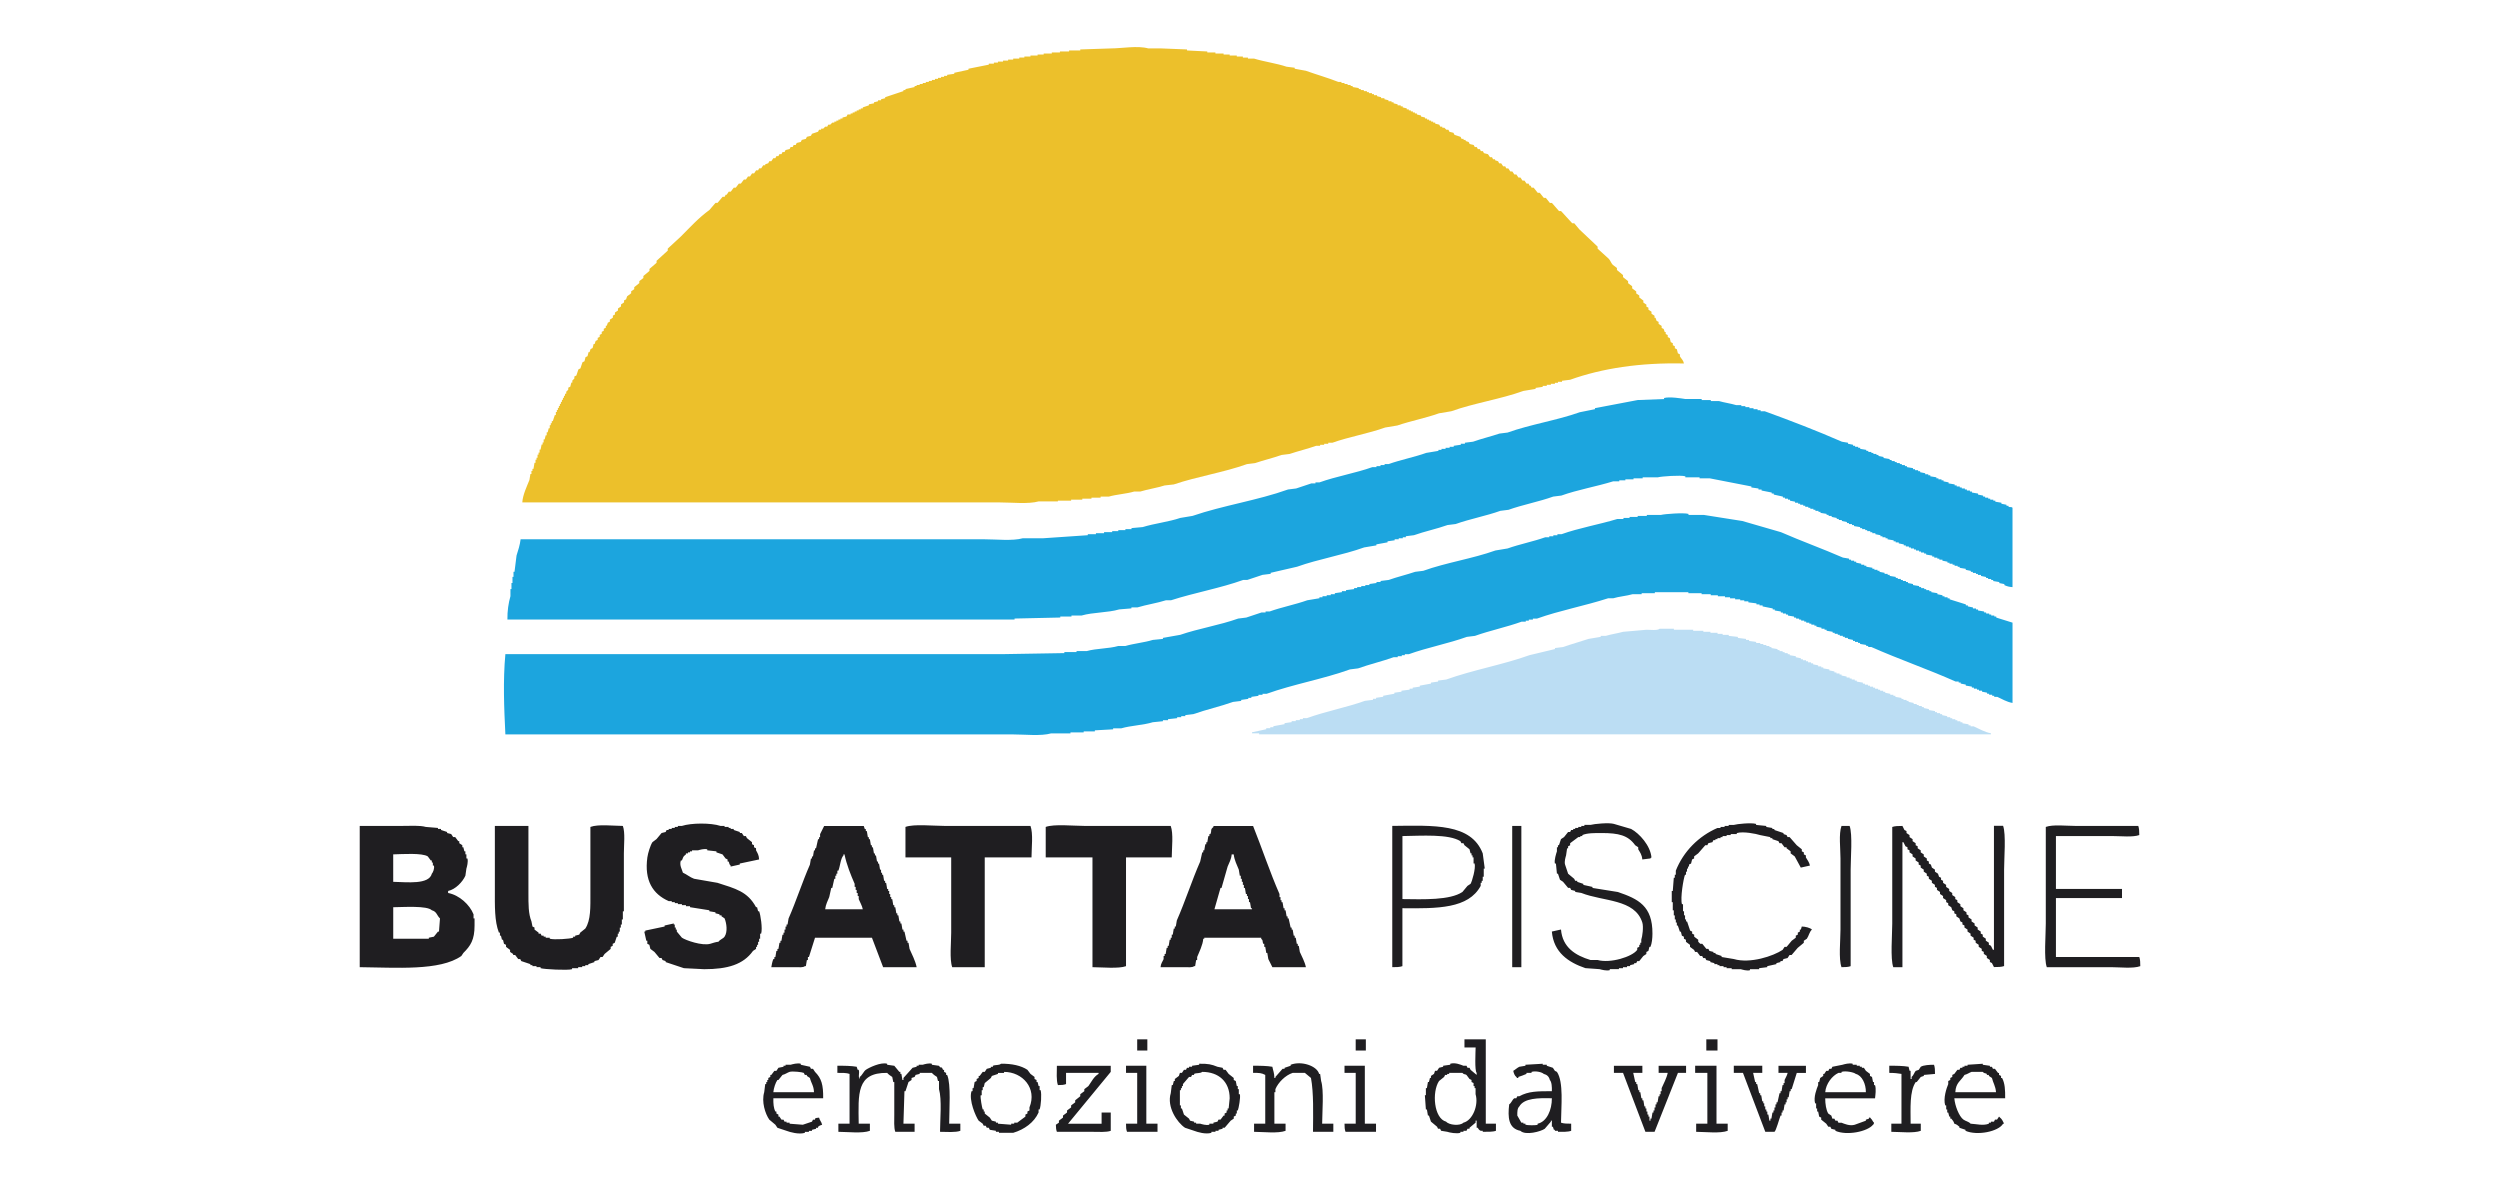
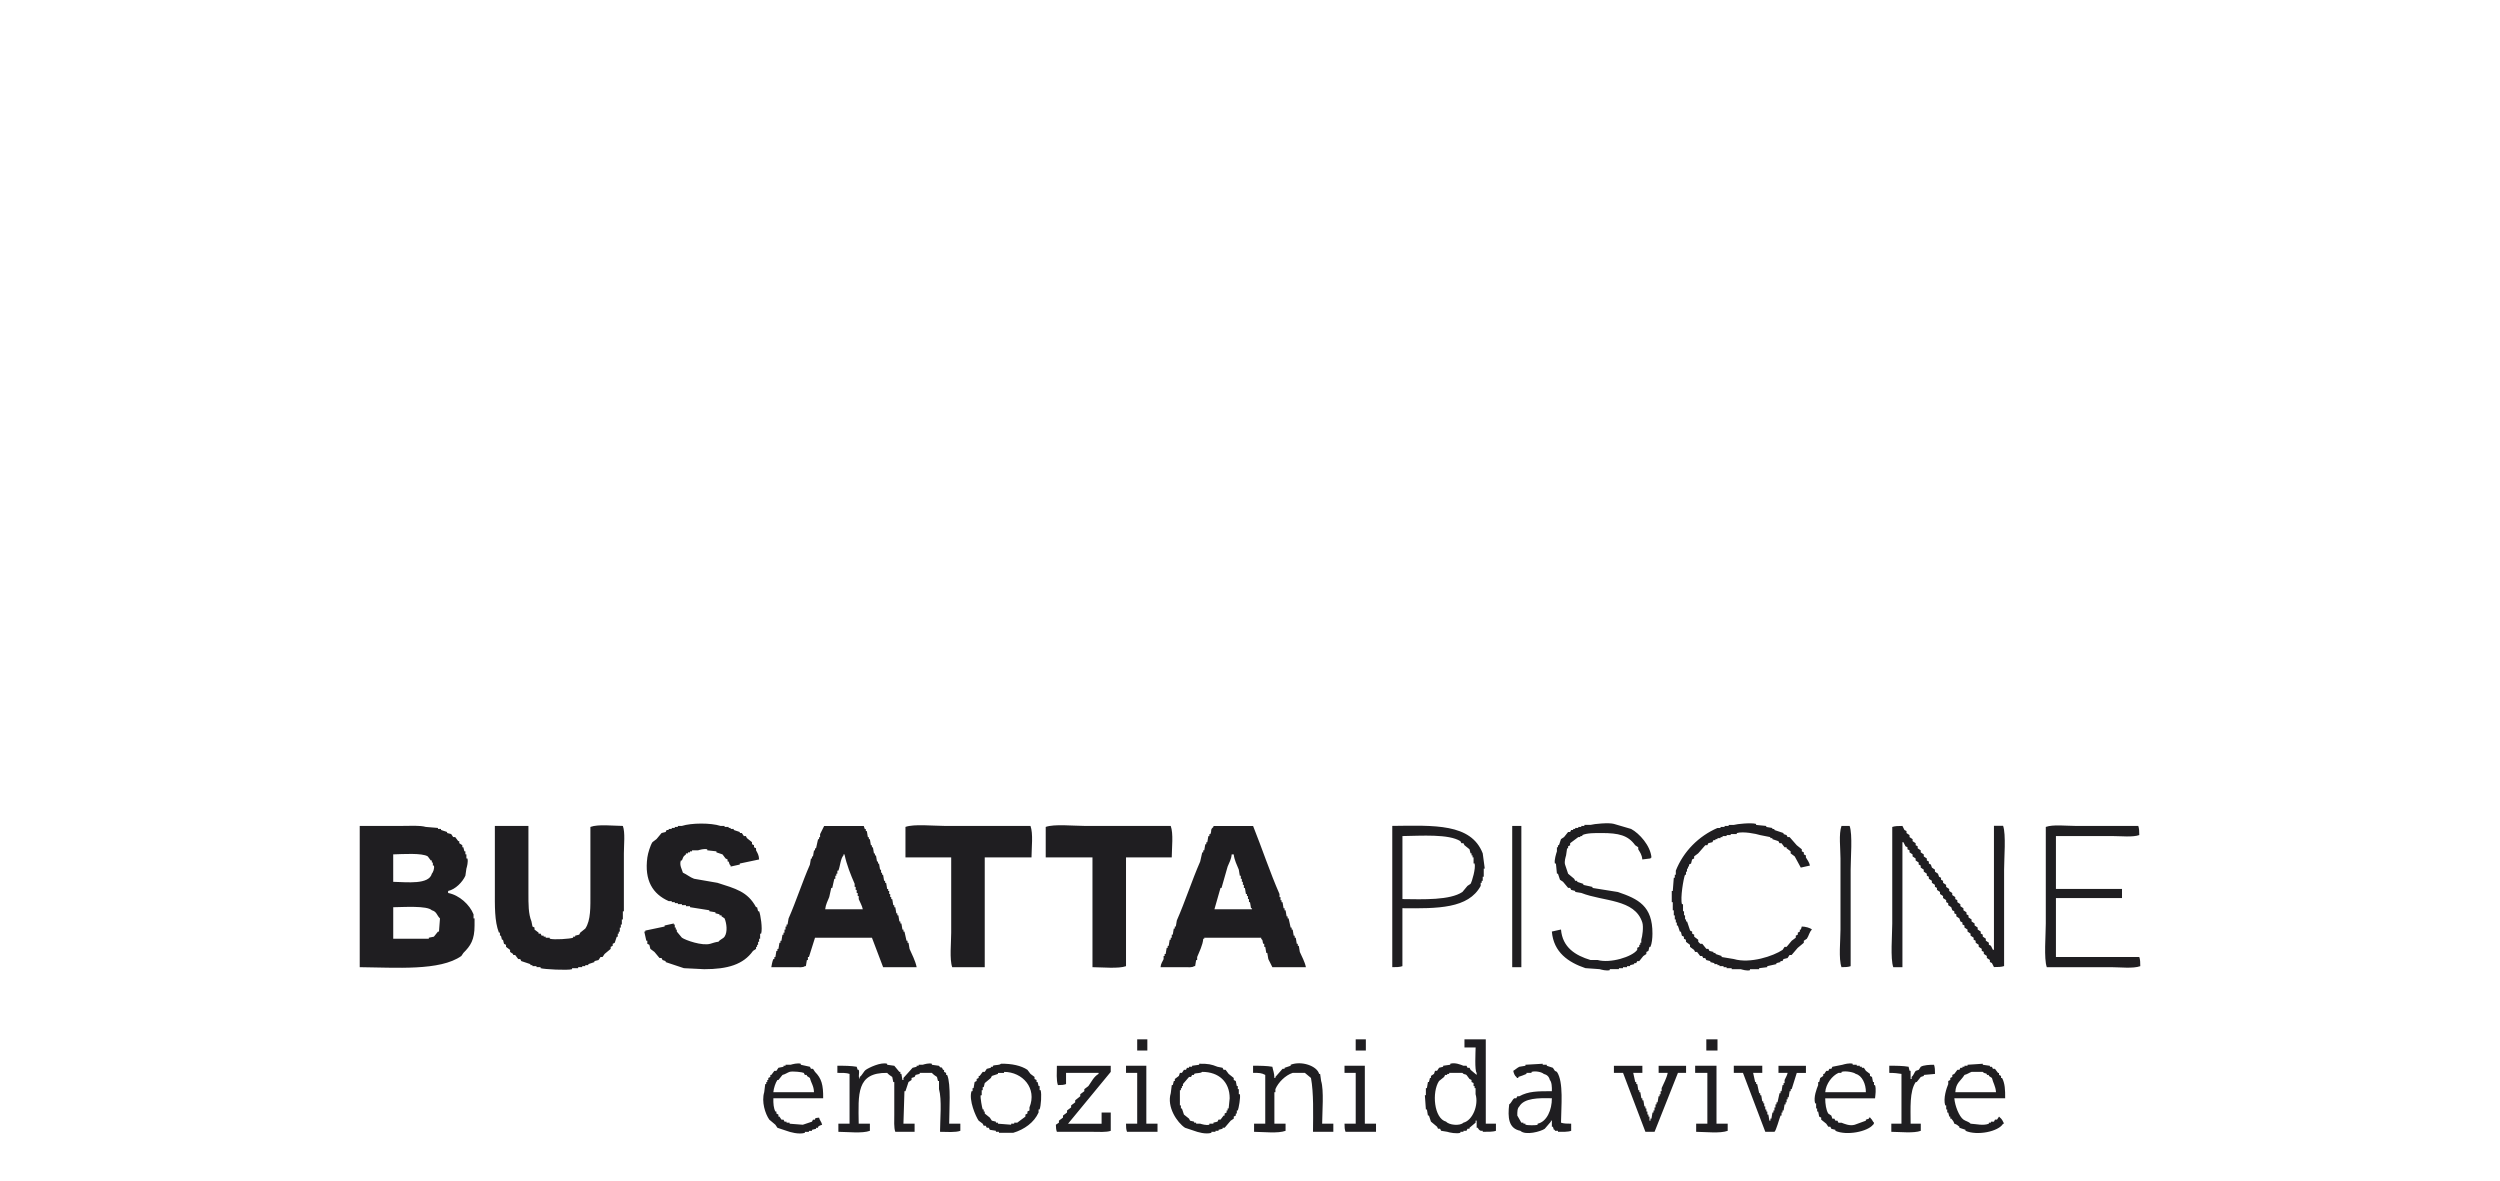
<svg xmlns="http://www.w3.org/2000/svg" version="1.1" id="Livello_1" x="0px" y="0px" width="180px" height="85px" viewBox="0 0 180 85" enable-background="new 0 0 180 85" xml:space="preserve">
  <g>
    <g>
      <g>
-         <path fill-rule="evenodd" clip-rule="evenodd" fill="#ECC02B" d="M120.953,25.659v-0.146c-0.049-0.024-0.097-0.048-0.146-0.073     c-0.023-0.098-0.049-0.195-0.072-0.293c-0.049-0.024-0.099-0.049-0.147-0.073v-0.146c-0.049-0.024-0.097-0.049-0.146-0.074     v-0.146c-0.049-0.024-0.098-0.049-0.147-0.073c-0.023-0.097-0.048-0.195-0.071-0.292c-0.049-0.024-0.099-0.049-0.147-0.073     v-0.146c-0.049-0.024-0.098-0.049-0.146-0.073v-0.146h-0.072c-0.025-0.073-0.05-0.146-0.074-0.22     c-0.048-0.024-0.097-0.049-0.146-0.073v-0.146c-0.073-0.048-0.147-0.097-0.22-0.146v-0.146c-0.05-0.024-0.099-0.049-0.146-0.073     c-0.024-0.073-0.049-0.146-0.074-0.22h-0.072v-0.146c-0.073-0.049-0.146-0.098-0.219-0.146v-0.146     c-0.074-0.049-0.146-0.098-0.221-0.146v-0.146c-0.048-0.024-0.097-0.049-0.146-0.073v-0.146     c-0.072-0.049-0.146-0.097-0.219-0.146v-0.146c-0.098-0.073-0.195-0.146-0.293-0.219v-0.146c-0.073-0.049-0.146-0.098-0.22-0.146     v-0.146c-0.098-0.073-0.194-0.146-0.293-0.22V20.61c-0.098-0.073-0.194-0.146-0.293-0.22v-0.146     c-0.121-0.097-0.243-0.195-0.365-0.292v-0.146c-0.146-0.122-0.292-0.244-0.439-0.366v-0.146c-0.097-0.074-0.194-0.146-0.293-0.22     c-0.123-0.126-0.172-0.307-0.292-0.439c-0.269-0.244-0.536-0.488-0.805-0.732v-0.146c-0.438-0.415-0.879-0.829-1.317-1.244     c-0.122-0.146-0.244-0.292-0.366-0.439h-0.146c-0.268-0.292-0.536-0.585-0.805-0.878h-0.146c-0.171-0.195-0.341-0.39-0.512-0.585     h-0.146c-0.098-0.122-0.195-0.244-0.293-0.366h-0.146c-0.097-0.123-0.195-0.244-0.292-0.366h-0.146     c-0.099-0.122-0.195-0.244-0.292-0.366h-0.147l-0.073-0.146h-0.073c-0.024-0.049-0.049-0.097-0.072-0.146h-0.147     c-0.049-0.073-0.098-0.146-0.146-0.219h-0.146c-0.049-0.074-0.098-0.146-0.146-0.22h-0.146c-0.048-0.073-0.098-0.146-0.146-0.219     h-0.146l-0.146-0.22h-0.146c-0.05-0.073-0.098-0.146-0.146-0.22h-0.146c-0.024-0.049-0.049-0.097-0.073-0.146h-0.147     c-0.048-0.073-0.097-0.147-0.146-0.22h-0.146c-0.024-0.049-0.05-0.098-0.073-0.146c-0.074-0.024-0.147-0.048-0.22-0.073v-0.073     h-0.146l-0.073-0.146h-0.146c-0.049-0.073-0.098-0.146-0.147-0.219c-0.097-0.025-0.194-0.049-0.291-0.073     c-0.024-0.049-0.05-0.098-0.073-0.146h-0.147c-0.023-0.049-0.048-0.098-0.072-0.146h-0.146l-0.073-0.146h-0.146     c-0.025-0.049-0.05-0.098-0.074-0.146c-0.097-0.024-0.195-0.048-0.293-0.073c-0.024-0.049-0.049-0.098-0.073-0.146     c-0.073-0.025-0.146-0.049-0.219-0.074v-0.073h-0.146V10h-0.146c-0.024-0.049-0.049-0.098-0.074-0.147     c-0.146-0.048-0.292-0.097-0.438-0.146c-0.024-0.049-0.049-0.098-0.073-0.146c-0.098-0.025-0.195-0.049-0.292-0.073     c-0.024-0.049-0.049-0.098-0.073-0.146h-0.146l-0.146-0.146h-0.146V9.121h-0.146c-0.025-0.049-0.049-0.098-0.073-0.146     c-0.099-0.024-0.195-0.049-0.293-0.073V8.829h-0.147V8.755h-0.146V8.682h-0.146V8.609h-0.146V8.536h-0.146V8.462     c-0.097-0.024-0.194-0.048-0.292-0.073V8.316c-0.099-0.024-0.195-0.048-0.293-0.073V8.17h-0.146V8.097h-0.146V8.023h-0.146V7.95     h-0.146V7.877h-0.146V7.804c-0.097-0.024-0.194-0.048-0.293-0.073V7.658h-0.146V7.584h-0.22V7.511     c-0.098-0.024-0.195-0.048-0.293-0.073V7.365h-0.146V7.292h-0.219V7.218c-0.098-0.024-0.195-0.048-0.293-0.073V7.072H99.44V6.999     c-0.099-0.024-0.196-0.049-0.293-0.073V6.853h-0.22V6.779h-0.146V6.707h-0.22V6.633h-0.146V6.56h-0.22V6.486h-0.219V6.414H97.83     V6.34l-0.439-0.073V6.194h-0.146V6.121h-0.219V6.047h-0.221V5.975h-0.219V5.901h-0.219c-0.723-0.288-1.597-0.536-2.343-0.805     c-0.268-0.048-0.537-0.097-0.805-0.146V4.877c-0.195-0.024-0.391-0.049-0.585-0.073c-0.714-0.242-1.609-0.36-2.342-0.585h-0.439     V4.145h-0.366V4.072h-0.439V3.999h-0.512V3.926h-0.439V3.853h-0.586V3.779h-0.585V3.706c-0.488-0.024-0.976-0.049-1.463-0.073     V3.56c-0.61-0.024-1.22-0.048-1.83-0.073h-0.951c-0.769-0.218-1.905-0.002-2.708,0c-0.732,0.024-1.463,0.048-2.195,0.073v0.073     h-0.805v0.073h-0.659v0.073H75.73v0.073h-0.585v0.073h-0.439v0.073h-0.512v0.073h-0.439v0.073h-0.366v0.073H72.95v0.073h-0.366     v0.073h-0.366v0.073h-0.366v0.073H71.56v0.074h-0.366v0.073c-0.488,0.098-0.976,0.196-1.464,0.292v0.074     c-0.341,0.073-0.683,0.146-1.024,0.219v0.074c-0.171,0.024-0.342,0.048-0.513,0.072v0.074h-0.219v0.073h-0.22v0.073h-0.219v0.073     h-0.22v0.074h-0.22v0.073h-0.219v0.073h-0.22v0.073h-0.219v0.073h-0.219v0.074h-0.22v0.073h-0.146v0.073     c-0.219,0.049-0.439,0.098-0.658,0.147v0.072h-0.146V6.56c-0.439,0.146-0.878,0.293-1.317,0.439v0.073     c-0.098,0.024-0.195,0.048-0.293,0.073v0.073h-0.219v0.074c-0.098,0.024-0.195,0.048-0.293,0.073v0.073     c-0.122,0.025-0.244,0.049-0.366,0.073v0.073c-0.146,0.049-0.293,0.097-0.439,0.146v0.073h-0.146v0.073h-0.147V7.95h-0.146v0.073     h-0.146v0.074h-0.146V8.17h-0.146v0.073h-0.22c-0.024,0.048-0.048,0.098-0.073,0.146c-0.097,0.024-0.195,0.048-0.292,0.073v0.073     H60.51v0.073h-0.146v0.073h-0.146v0.073h-0.146v0.074h-0.146l-0.146,0.146h-0.146l-0.073,0.146h-0.146l-0.146,0.146H59.12v0.073     h-0.146c-0.024,0.048-0.049,0.098-0.073,0.146c-0.146,0.048-0.292,0.097-0.439,0.146c-0.024,0.049-0.048,0.098-0.073,0.146     c-0.098,0.024-0.195,0.048-0.293,0.073C58.071,9.902,58.046,9.951,58.022,10c-0.098,0.024-0.195,0.048-0.292,0.073     c-0.024,0.048-0.049,0.097-0.073,0.146c-0.098,0.024-0.195,0.048-0.293,0.073c-0.024,0.049-0.048,0.098-0.073,0.146h-0.146     c-0.024,0.049-0.048,0.098-0.072,0.146h-0.147c-0.024,0.049-0.048,0.098-0.073,0.146l-0.293,0.073     c-0.024,0.049-0.049,0.097-0.073,0.146h-0.146c-0.024,0.049-0.049,0.098-0.073,0.147H56.12c-0.024,0.048-0.049,0.097-0.073,0.146     H55.9c-0.024,0.049-0.048,0.098-0.073,0.146h-0.146c-0.049,0.074-0.098,0.147-0.146,0.22h-0.146l-0.073,0.146     c-0.073,0.025-0.146,0.049-0.219,0.073v0.074h-0.146c-0.049,0.073-0.098,0.146-0.146,0.219h-0.147     c-0.024,0.049-0.048,0.098-0.073,0.146h-0.146l-0.146,0.22h-0.146c-0.049,0.073-0.098,0.146-0.146,0.219h-0.146     c-0.049,0.073-0.098,0.147-0.146,0.219h-0.146c-0.073,0.098-0.146,0.196-0.22,0.293h-0.146c-0.073,0.098-0.146,0.195-0.219,0.293     h-0.146c-0.073,0.097-0.146,0.195-0.219,0.292h-0.146c-0.049,0.073-0.098,0.146-0.146,0.22h-0.073     c-0.024,0.048-0.049,0.097-0.073,0.146h-0.146c-0.122,0.146-0.245,0.293-0.366,0.439h-0.146c-0.146,0.17-0.292,0.341-0.439,0.512     c-0.774,0.56-1.384,1.238-2.049,1.902c-0.317,0.293-0.634,0.586-0.951,0.878v0.146c-0.269,0.244-0.537,0.487-0.805,0.731v0.146     c-0.171,0.146-0.341,0.292-0.512,0.439v0.146c-0.146,0.122-0.293,0.244-0.439,0.366v0.146c-0.098,0.073-0.195,0.146-0.292,0.219     v0.146c-0.122,0.098-0.244,0.195-0.366,0.293v0.146c-0.073,0.048-0.147,0.098-0.22,0.146v0.146     c-0.098,0.073-0.195,0.146-0.293,0.219l-0.073,0.22c-0.049,0.024-0.097,0.049-0.146,0.073v0.146     c-0.073,0.049-0.146,0.098-0.219,0.146v0.146l-0.22,0.146v0.146c-0.073,0.048-0.146,0.097-0.219,0.146v0.146l-0.146,0.073v0.146     c-0.073,0.049-0.146,0.098-0.219,0.146v0.146c-0.049,0.024-0.098,0.049-0.146,0.073c-0.024,0.073-0.049,0.146-0.073,0.219h-0.073     v0.146l-0.146,0.073v0.146c-0.048,0.024-0.098,0.048-0.146,0.073v0.146c-0.049,0.024-0.098,0.049-0.146,0.073v0.146     c-0.049,0.024-0.098,0.049-0.146,0.073v0.146c-0.048,0.024-0.098,0.049-0.146,0.073c-0.024,0.073-0.049,0.146-0.073,0.22h-0.073     c-0.024,0.098-0.049,0.195-0.073,0.292c-0.049,0.024-0.098,0.049-0.146,0.073l-0.073,0.22h-0.073     c-0.024,0.098-0.048,0.195-0.073,0.292c-0.048,0.024-0.097,0.049-0.146,0.073c-0.024,0.098-0.048,0.195-0.073,0.293     c-0.049,0.024-0.098,0.049-0.146,0.073c-0.048,0.146-0.098,0.292-0.146,0.439c-0.049,0.024-0.098,0.048-0.146,0.073     c-0.049,0.147-0.098,0.293-0.146,0.439c-0.048,0.024-0.098,0.049-0.146,0.074v0.146l-0.146,0.146v0.146h-0.073     c-0.025,0.098-0.049,0.195-0.074,0.293c-0.048,0.024-0.097,0.048-0.146,0.073v0.146l-0.146,0.146v0.146H40.68v0.146h-0.074v0.146     h-0.073v0.146H40.46v0.146h-0.073v0.146h-0.073v0.146H40.24v0.146h-0.073v0.146h-0.073v0.146h-0.073v0.219h-0.073l-0.146,0.439     h-0.073v0.146h-0.073v0.146h-0.073v0.219h-0.074c-0.024,0.098-0.048,0.195-0.073,0.293h-0.073v0.22h-0.073     c-0.024,0.098-0.049,0.195-0.073,0.292h-0.073v0.22h-0.074v0.146h-0.073c-0.024,0.122-0.048,0.244-0.073,0.366H38.85v0.219     h-0.074v0.147h-0.073v0.219H38.63v0.146h-0.073v0.22h-0.073c-0.024,0.146-0.049,0.292-0.073,0.439h-0.074v0.146h-0.073v0.22     h-0.073c-0.024,0.146-0.049,0.292-0.073,0.439c-0.175,0.436-0.479,1.064-0.512,1.61h34.392c0.868,0,2.047,0.133,2.781-0.073h1.39     V36.05h0.952v-0.073h0.805v-0.073h0.659v-0.073h0.658v-0.074h0.586c0.555-0.16,1.285-0.202,1.829-0.365h0.439     c0.532-0.162,1.238-0.272,1.756-0.439c0.219-0.024,0.438-0.049,0.659-0.073c1.69-0.573,3.606-0.865,5.268-1.463     c0.196-0.024,0.391-0.049,0.585-0.073c0.59-0.202,1.324-0.376,1.902-0.585c0.196-0.025,0.392-0.049,0.586-0.074     c0.591-0.201,1.323-0.376,1.903-0.585h0.293v-0.073h0.291v-0.074h0.294v-0.073h0.292c1.191-0.427,2.614-0.668,3.806-1.098     c0.293-0.049,0.585-0.098,0.878-0.146c0.94-0.322,2.068-0.542,3.001-0.878c0.293-0.049,0.585-0.098,0.877-0.146     c1.643-0.589,3.555-0.872,5.195-1.464c0.293-0.048,0.586-0.097,0.879-0.146v-0.073c0.17-0.024,0.341-0.048,0.513-0.073v-0.074     h0.292v-0.073h0.293v-0.073h0.292v-0.073h0.221v-0.073h0.292v-0.073c0.195-0.024,0.391-0.049,0.585-0.073     c2.289-0.82,5.036-1.244,8.196-1.171C121.188,25.913,121.059,25.841,120.953,25.659z" />
-       </g>
+         </g>
    </g>
    <g>
      <g>
-         <path fill-rule="evenodd" clip-rule="evenodd" fill="#1CA5DE" d="M144.613,36.489v-0.073h-0.146v-0.073     c-0.121-0.024-0.243-0.049-0.365-0.073v-0.073l-0.439-0.073V36.05h-0.146v-0.073h-0.219v-0.073h-0.147v-0.073h-0.22v-0.074     h-0.145v-0.073c-0.123-0.024-0.245-0.049-0.367-0.074v-0.073c-0.146-0.024-0.292-0.048-0.438-0.073v-0.073h-0.146v-0.074h-0.22     v-0.073h-0.146v-0.073h-0.221v-0.073h-0.146v-0.073h-0.219v-0.073h-0.146v-0.073c-0.146-0.024-0.293-0.048-0.439-0.073v-0.073     c-0.121-0.025-0.243-0.049-0.365-0.074v-0.073h-0.146v-0.073h-0.22V34.44h-0.146v-0.073c-0.146-0.025-0.292-0.049-0.439-0.073     V34.22h-0.146v-0.073h-0.22v-0.074c-0.122-0.024-0.244-0.048-0.365-0.073v-0.073h-0.147v-0.073h-0.22v-0.073h-0.146v-0.073     c-0.146-0.024-0.293-0.049-0.439-0.074v-0.073h-0.146v-0.073h-0.22v-0.073h-0.147v-0.073h-0.219v-0.073h-0.147v-0.073h-0.219     v-0.073h-0.146V33.05c-0.147-0.024-0.294-0.049-0.44-0.073v-0.073c-0.121-0.024-0.243-0.049-0.365-0.073v-0.073h-0.146v-0.074     h-0.219V32.61h-0.146v-0.073h-0.22v-0.073h-0.146v-0.073c-0.146-0.024-0.292-0.049-0.439-0.073v-0.074h-0.146v-0.073h-0.219     v-0.073h-0.146v-0.073c-0.123-0.024-0.245-0.049-0.366-0.074v-0.073c-0.146-0.024-0.292-0.049-0.438-0.073     c-1.785-0.781-3.685-1.513-5.562-2.195h-0.292v-0.073h-0.22v-0.073h-0.292v-0.073h-0.294v-0.074h-0.292v-0.073h-0.292v-0.073     h-0.367c-0.349-0.109-0.884-0.186-1.243-0.293h-0.586v-0.073h-0.658v-0.073h-1.171c-0.288-0.046-1.15-0.183-1.537-0.073v0.073     c-0.635,0.024-1.269,0.049-1.903,0.073c-1.023,0.195-2.048,0.39-3.073,0.585v0.073c-0.364,0.073-0.73,0.146-1.097,0.22     c-1.642,0.586-3.556,0.875-5.195,1.463c-0.195,0.024-0.391,0.049-0.585,0.073c-0.592,0.202-1.325,0.377-1.902,0.585     c-0.196,0.024-0.392,0.049-0.586,0.073v0.073h-0.293v0.074c-0.171,0.024-0.342,0.049-0.513,0.073v0.073h-0.293v0.073h-0.292     v0.074h-0.293v0.073h-0.22v0.073c-0.292,0.048-0.585,0.098-0.878,0.146c-0.839,0.301-1.871,0.503-2.707,0.805h-0.293v0.073     h-0.293v0.073h-0.292v0.073h-0.293c-1.191,0.427-2.615,0.668-3.806,1.098h-0.293v0.073h-0.292     c-0.332,0.113-0.772,0.253-1.098,0.366c-0.194,0.024-0.391,0.049-0.585,0.073c-2.184,0.783-4.68,1.148-6.878,1.902     c-0.293,0.049-0.586,0.098-0.879,0.146c-0.82,0.28-1.856,0.396-2.708,0.659c-0.269,0.024-0.537,0.049-0.805,0.073v0.073h-0.439     v0.073h-0.513v0.073h-0.439v0.073h-0.585v0.073h-0.585v0.073h-0.585v0.073c-1.074,0.074-2.147,0.146-3.22,0.22h-1.463     c-0.733,0.207-1.915,0.073-2.781,0.073H37.484c-0.045,0.402-0.185,0.835-0.293,1.171c-0.049,0.39-0.098,0.78-0.146,1.171h-0.073     v0.366h-0.073v0.439h-0.073v0.439h-0.073v0.512c-0.139,0.477-0.229,1.068-0.219,1.683h36.515v-0.073     c1.097-0.024,2.195-0.049,3.292-0.073v-0.073h0.805v-0.072h0.732c0.831-0.239,1.903-0.199,2.707-0.44     c0.293-0.024,0.585-0.049,0.878-0.073v-0.072h0.439c0.636-0.194,1.431-0.313,2.049-0.513h0.366     c1.682-0.543,3.554-0.872,5.196-1.463h0.292c0.332-0.114,0.771-0.254,1.098-0.366c0.195-0.024,0.39-0.049,0.586-0.073v-0.074     c0.633-0.146,1.268-0.293,1.902-0.439c1.525-0.547,3.305-0.84,4.83-1.39c0.292-0.049,0.585-0.098,0.878-0.146v-0.073     c0.268-0.049,0.536-0.098,0.805-0.146v-0.074c0.171-0.024,0.342-0.048,0.512-0.073v-0.073h0.293v-0.073h0.293v-0.074h0.22v-0.073     c0.194-0.024,0.39-0.049,0.585-0.074c0.743-0.267,1.671-0.463,2.414-0.731c0.196-0.025,0.392-0.049,0.586-0.073     c1.008-0.362,2.213-0.588,3.221-0.951c0.193-0.024,0.39-0.049,0.585-0.073c1.008-0.362,2.213-0.588,3.219-0.952     c0.196-0.024,0.391-0.048,0.586-0.073c1.169-0.419,2.503-0.646,3.732-1.025h0.438v-0.073h0.439v-0.073h0.586V34.44h0.658v-0.073     h1.097c0.244-0.07,1.637-0.17,1.977-0.073v0.073h1.024v0.073h0.731c1,0.195,2.001,0.391,3,0.585v0.073     c0.171,0.024,0.341,0.048,0.512,0.073v0.073h0.221v0.073c0.243,0.049,0.487,0.098,0.731,0.146v0.073h0.146v0.073     c0.221,0.049,0.44,0.098,0.659,0.146v0.074h0.146v0.073h0.22v0.073h0.146v0.073c0.121,0.024,0.243,0.049,0.365,0.073v0.073h0.22     v0.073h0.146v0.073h0.22v0.073h0.146v0.073h0.22v0.073h0.146v0.073h0.22v0.073h0.146v0.073h0.22v0.073h0.146v0.073     c0.146,0.024,0.292,0.048,0.439,0.073v0.073h0.146v0.073h0.22v0.073c0.122,0.024,0.244,0.049,0.365,0.073v0.073h0.147v0.073h0.22     v0.074c0.122,0.024,0.243,0.048,0.366,0.073v0.073h0.146v0.073h0.219v0.073h0.147v0.073c0.146,0.024,0.292,0.049,0.438,0.073     v0.073h0.147v0.073h0.219v0.073h0.146v0.073h0.22v0.073h0.146v0.073h0.22v0.073c0.122,0.024,0.244,0.048,0.366,0.073v0.074h0.146     v0.073h0.219v0.074h0.146v0.073c0.147,0.024,0.293,0.049,0.439,0.073v0.073h0.146v0.074h0.22v0.073     c0.121,0.024,0.243,0.049,0.365,0.074v0.073h0.146v0.073h0.22v0.073h0.146v0.073h0.22v0.073h0.146v0.074h0.219v0.073h0.146v0.073     h0.22v0.073h0.146v0.073c0.147,0.024,0.293,0.049,0.44,0.073v0.073h0.146v0.074h0.22v0.073h0.146v0.073h0.22v0.073     c0.121,0.024,0.244,0.049,0.366,0.073v0.073h0.146v0.074h0.219v0.073h0.146v0.074h0.219v0.073h0.146v0.073     c0.146,0.024,0.293,0.049,0.439,0.073v0.074l0.366,0.073v0.073h0.146v0.073h0.22v0.074h0.146v0.073h0.22v0.073l0.366,0.073v0.073     h0.146v0.073h0.22v0.073h0.146v0.073c0.146,0.024,0.293,0.048,0.439,0.073v0.074c0.122,0.024,0.243,0.048,0.365,0.072v0.074     c0.183,0.086,0.359,0.132,0.586,0.146v-5.708C144.855,36.475,144.705,36.533,144.613,36.489z M143.735,44.392h-0.146v-0.072     h-0.22v-0.074h-0.146v-0.073h-0.22v-0.073h-0.146v-0.072c-0.146-0.025-0.292-0.049-0.439-0.074v-0.073h-0.146v-0.073h-0.22     v-0.072c-0.121-0.024-0.243-0.049-0.365-0.073v-0.073h-0.146v-0.073c-0.39-0.122-0.78-0.244-1.17-0.366v-0.072h-0.146v-0.073     h-0.22v-0.074h-0.146v-0.073c-0.122-0.024-0.244-0.049-0.366-0.074v-0.073c-0.146-0.024-0.293-0.049-0.438-0.073v-0.073h-0.146     v-0.073h-0.221v-0.073h-0.146v-0.074h-0.22V42.27h-0.146v-0.073c-0.146-0.024-0.293-0.049-0.438-0.073V42.05     c-0.122-0.024-0.244-0.048-0.366-0.072v-0.074h-0.146v-0.073h-0.22v-0.073h-0.146v-0.073h-0.219v-0.073h-0.146v-0.073     c-0.146-0.024-0.293-0.049-0.438-0.073v-0.073h-0.147v-0.073h-0.22v-0.074c-0.121-0.024-0.243-0.048-0.365-0.073v-0.073h-0.146     v-0.073h-0.22v-0.074h-0.146v-0.073c-0.146-0.024-0.292-0.049-0.438-0.073v-0.073h-0.146V40.66h-0.22v-0.073     c-0.122-0.024-0.244-0.049-0.365-0.074V40.44h-0.146v-0.073h-0.22v-0.073h-0.146v-0.073c-0.146-0.024-0.293-0.049-0.439-0.073     c-1.437-0.629-3.021-1.199-4.463-1.83c-0.927-0.269-1.854-0.537-2.781-0.805l-2.78-0.439h-1.099v-0.073     c-0.342-0.099-1.727,0.005-1.975,0.073h-1.025v0.073h-0.659v0.073h-0.584v0.073h-0.439v0.073h-0.438     c-1.321,0.401-2.766,0.647-4.025,1.098h-0.292v0.073h-0.294v0.074h-0.292v0.073h-0.293c-0.837,0.3-1.869,0.504-2.707,0.805     c-0.293,0.049-0.585,0.097-0.879,0.146c-1.641,0.588-3.557,0.873-5.194,1.463c-0.195,0.024-0.392,0.048-0.585,0.073     c-0.592,0.202-1.324,0.376-1.903,0.585c-0.195,0.024-0.391,0.048-0.586,0.073v0.073h-0.292v0.074     c-0.171,0.024-0.341,0.048-0.513,0.072v0.074h-0.293v0.073h-0.292v0.073h-0.294v0.073h-0.219v0.074     c-0.195,0.024-0.391,0.048-0.585,0.073v0.073h-0.294v0.073c-0.17,0.024-0.341,0.048-0.512,0.073v0.073h-0.292v0.074h-0.294v0.073     H95.22v0.074H95v0.073c-0.293,0.048-0.585,0.097-0.878,0.146c-0.839,0.301-1.871,0.504-2.707,0.806h-0.294v0.072h-0.292     c-0.331,0.113-0.771,0.254-1.097,0.366c-0.195,0.024-0.391,0.049-0.586,0.073c-1.312,0.471-2.839,0.714-4.171,1.171     c-0.415,0.073-0.83,0.146-1.244,0.22v0.073c-0.244,0.023-0.487,0.049-0.731,0.073c-0.591,0.185-1.373,0.259-1.976,0.438h-0.513     c-0.67,0.196-1.583,0.168-2.268,0.366h-0.732v0.072h-0.878v0.073c-1.463,0.025-2.927,0.049-4.39,0.074H36.387     c-0.176,1.91-0.093,3.871,0,5.78h36.515c0.867,0,2.046,0.135,2.78-0.073h1.391v-0.072h0.952v-0.073h0.804v-0.074     c0.438-0.023,0.878-0.048,1.317-0.073v-0.072h0.585c0.696-0.203,1.598-0.229,2.269-0.439c0.244-0.024,0.488-0.049,0.731-0.073     v-0.073h0.366v-0.073c0.219-0.024,0.439-0.049,0.658-0.072v-0.073h0.293v-0.073h0.292v-0.074     c0.195-0.023,0.391-0.048,0.586-0.073c0.892-0.319,1.965-0.558,2.853-0.878c0.196-0.024,0.391-0.048,0.586-0.072v-0.073     c0.171-0.024,0.342-0.049,0.512-0.073v-0.073h0.22v-0.073c0.171-0.024,0.341-0.049,0.512-0.073v-0.073h0.293v-0.073h0.293     c1.909-0.686,4.093-1.067,6-1.756c0.195-0.025,0.391-0.049,0.586-0.074c0.795-0.285,1.766-0.517,2.561-0.805h0.293v-0.073h0.293     v-0.073h0.219V47.1h0.293c1.319-0.477,2.855-0.769,4.172-1.245c0.194-0.023,0.391-0.048,0.585-0.072     c1.054-0.378,2.309-0.641,3.366-1.025h0.292v-0.072h0.22v-0.073h0.294v-0.073h0.292c1.625-0.583,3.444-0.919,5.122-1.463h0.366     c0.399-0.124,0.98-0.173,1.391-0.293h0.658v-0.073h0.951v-0.073h2.414v0.073h0.952v0.073h0.658v0.074h0.513v0.073h0.512v0.074     h0.366v0.073h0.366v0.072h0.365v0.073h0.293v0.073h0.293v0.073c0.195,0.024,0.39,0.049,0.585,0.073v0.073h0.22v0.073h0.22v0.073     c0.243,0.049,0.487,0.097,0.731,0.146v0.073h0.146v0.073c0.146,0.025,0.293,0.049,0.439,0.074v0.072h0.146v0.073h0.22v0.073     h0.146v0.074c0.146,0.023,0.292,0.048,0.438,0.072v0.073h0.147v0.073h0.219v0.073h0.146v0.073h0.22v0.072h0.146v0.074h0.22v0.073     h0.147v0.072h0.219v0.073h0.146v0.074c0.122,0.023,0.244,0.048,0.366,0.072v0.073h0.219v0.073h0.147v0.074     c0.146,0.023,0.293,0.048,0.438,0.073v0.072h0.147v0.073h0.219v0.073h0.146v0.073h0.219v0.072h0.146v0.074h0.22v0.073     c0.121,0.023,0.243,0.049,0.366,0.073v0.073h0.146v0.073h0.219v0.072h0.146v0.073c0.147,0.024,0.293,0.049,0.439,0.073v0.073     h0.146v0.073h0.22c1.96,0.871,4.111,1.613,6.073,2.488h0.22v0.073h0.146v0.073l0.366,0.073v0.073     c0.146,0.023,0.293,0.048,0.439,0.072v0.073h0.146v0.074h0.219v0.072h0.146v0.073h0.22v0.073     c0.123,0.024,0.244,0.049,0.366,0.073v0.073h0.146v0.073h0.22V50.1h0.146v0.073h0.22c0.327,0.146,0.681,0.373,1.098,0.438v-5.78     c-0.39-0.122-0.781-0.244-1.171-0.366V44.392z" />
-       </g>
+         </g>
    </g>
    <g>
      <g>
        <g>
          <path fill-rule="evenodd" clip-rule="evenodd" fill="#1F1E21" d="M54.583,65.612c-0.024-0.098-0.049-0.194-0.073-0.292h-0.074      c-0.609-1.135-1.486-1.34-2.78-1.757c-0.561-0.098-1.122-0.195-1.683-0.292c-0.289-0.104-0.531-0.318-0.805-0.439      c-0.05-0.218-0.271-0.526-0.146-0.878h0.073c0.133-0.296,0.054-0.242,0.292-0.439v-0.072h0.146v-0.073h0.147v-0.074h0.146      v-0.073h0.438c0.111-0.032,0.438-0.135,0.659-0.072v0.072c0.22,0.025,0.439,0.05,0.659,0.073v0.074      c0.146,0.048,0.292,0.097,0.438,0.146c0.073,0.097,0.147,0.195,0.22,0.293c0.049,0.023,0.098,0.049,0.146,0.073v0.146h0.073      c0.084,0.148,0.003,0.16,0.146,0.292v0.073c0.22-0.049,0.439-0.097,0.659-0.146v-0.073c0.463-0.098,0.927-0.195,1.391-0.293      c-0.014-0.324-0.111-0.45-0.22-0.659v-0.146c-0.048-0.025-0.097-0.049-0.146-0.074v-0.146c-0.049-0.024-0.098-0.049-0.146-0.073      v-0.146c-0.122-0.098-0.244-0.195-0.367-0.294c-0.024-0.048-0.048-0.097-0.072-0.146h-0.146      c-0.049-0.073-0.098-0.146-0.146-0.219h-0.146v-0.074c-0.146-0.049-0.292-0.098-0.439-0.146v-0.074h-0.22v-0.072h-0.146v-0.073      h-0.292v-0.073h-0.293c-0.696-0.227-2.085-0.221-2.781,0h-0.292v0.073h-0.22v0.073h-0.219v0.072h-0.22v0.074h-0.146      c-0.024,0.048-0.049,0.097-0.073,0.146c-0.098,0.025-0.195,0.049-0.292,0.074c-0.123,0.146-0.244,0.293-0.366,0.438      c-0.098,0.073-0.195,0.146-0.292,0.22c-0.145,0.214-0.324,0.787-0.366,1.098c-0.226,1.659,0.387,2.637,1.537,3.146h0.22v0.073      h0.219v0.073h0.22v0.073h0.292v0.072h0.292v0.074h0.293v0.073c0.463,0.072,0.927,0.146,1.39,0.22v0.072      c0.146,0.024,0.292,0.05,0.439,0.073v0.073c0.098,0.024,0.196,0.049,0.292,0.072v0.074h0.146v0.073      c0.073,0.049,0.146,0.098,0.22,0.146c0.144,0.35,0.232,0.968,0,1.316c-0.097,0.146-0.328,0.203-0.439,0.367      c-0.215,0.021-0.428,0.1-0.585,0.146c-0.584,0.171-1.785-0.252-2.049-0.438c-0.122-0.147-0.244-0.293-0.366-0.439V66.93h-0.073      v-0.146h-0.073v-0.22h-0.073V66.49c-0.22,0.049-0.439,0.099-0.659,0.146v0.073c-0.463,0.098-0.927,0.195-1.391,0.293v0.073      h-0.073c0.048,0.22,0.097,0.439,0.146,0.658h0.073v0.22c0.049,0.024,0.098,0.049,0.147,0.073      c0.024,0.098,0.049,0.195,0.073,0.293c0.098,0.073,0.195,0.146,0.292,0.219c0.123,0.147,0.244,0.293,0.366,0.439h0.146      c0.024,0.049,0.048,0.098,0.073,0.146l0.22,0.073v0.073c0.439,0.146,0.878,0.292,1.317,0.439      c0.488,0.024,0.976,0.048,1.463,0.073c1.682,0,2.815-0.334,3.513-1.317c0.073-0.05,0.146-0.099,0.219-0.146v-0.146h0.074v-0.146      h0.073v-0.219h0.073v-0.22h0.073v-0.366h0.073c0.111-0.378-0.045-1.372-0.146-1.61H54.583z M116.563,69.711h0.292v-0.074h0.293      v-0.073h0.22v-0.072c0.097-0.025,0.194-0.05,0.293-0.073v-0.072h0.146c0.024-0.05,0.048-0.099,0.073-0.147h0.146l0.293-0.366      c0.072-0.049,0.146-0.097,0.219-0.146v-0.147c0.05-0.023,0.099-0.048,0.146-0.072c0.024-0.099,0.049-0.195,0.074-0.293h0.072      c0.11-0.248,0.144-0.62,0.146-0.951c0.013-2.001-1.024-2.5-2.487-3c-0.61-0.099-1.22-0.195-1.83-0.293v-0.073      c-0.22-0.049-0.439-0.098-0.658-0.146v-0.073c-0.147-0.049-0.293-0.098-0.439-0.146v-0.074h-0.146      c-0.024-0.048-0.049-0.097-0.073-0.145c-0.146-0.123-0.293-0.245-0.438-0.366c-0.073-0.22-0.147-0.438-0.22-0.658      c-0.066-0.217,0.04-0.552,0.072-0.659c0.025-0.171,0.05-0.341,0.074-0.512h0.073v-0.147c0.049-0.024,0.098-0.049,0.146-0.072      V60.71c0.196-0.146,0.392-0.293,0.586-0.439h0.146v-0.073h0.146v-0.073c0.351-0.154,0.899-0.146,1.39-0.146      c1.227,0,1.899,0.16,2.415,0.878c0.073,0.048,0.146,0.097,0.22,0.146v0.147c0.127,0.22,0.266,0.39,0.293,0.731      c0.194-0.024,0.391-0.05,0.585-0.073c0.062-0.082-0.01-0.012,0.074-0.073c-0.076-0.85-0.864-1.727-1.464-2.05      c-0.415-0.121-0.83-0.243-1.244-0.365c-0.358-0.104-1.428,0-1.684,0.073h-0.438v0.073h-0.221v0.073h-0.219v0.073h-0.22v0.072      h-0.146v0.074h-0.146c-0.024,0.048-0.049,0.097-0.074,0.146h-0.146c-0.098,0.122-0.195,0.245-0.292,0.366      c-0.074,0.05-0.147,0.098-0.221,0.146c-0.049,0.146-0.097,0.293-0.146,0.439h-0.072v0.146h-0.074v0.293      c-0.047,0.144-0.21,0.645-0.146,0.879h0.074c0.023,0.244,0.048,0.488,0.072,0.731h0.074c0.048,0.146,0.097,0.292,0.146,0.438      c0.072,0.05,0.146,0.098,0.219,0.146l0.366,0.439h0.146c0.025,0.049,0.05,0.098,0.074,0.146      c0.097,0.025,0.195,0.049,0.292,0.074v0.073c0.146,0.023,0.293,0.049,0.438,0.072c1.594,0.63,3.846,0.423,4.392,2.123      c0.103,0.319,0.003,1.034-0.073,1.243v0.22H118.1v0.146h-0.073v0.146c-0.049,0.024-0.098,0.049-0.146,0.072v0.147      c-0.357,0.502-1.939,0.988-2.854,0.731h-0.513c-1.078-0.325-2.015-0.902-2.122-2.195c-0.219,0.049-0.439,0.097-0.658,0.146      c0.124,1.5,1.192,2.219,2.415,2.635c0.341,0.024,0.682,0.048,1.023,0.073c0.127,0.036,0.495,0.138,0.732,0.072v-0.072h0.659      V69.711z M129.661,66.93h-0.073v0.146l-0.146,0.073v0.146c-0.048,0.024-0.098,0.049-0.146,0.072v0.147      c-0.097,0.073-0.194,0.146-0.293,0.219c-0.121,0.146-0.243,0.293-0.365,0.439h-0.146c-0.048,0.072-0.097,0.146-0.146,0.22      c-0.662,0.441-2.326,1.007-3.513,0.658c-0.292-0.049-0.585-0.098-0.878-0.146v-0.073c-0.146-0.049-0.293-0.097-0.438-0.146      v-0.073h-0.147v-0.074c-0.097-0.023-0.194-0.048-0.291-0.072c-0.025-0.05-0.05-0.099-0.074-0.146h-0.146      c-0.097-0.122-0.194-0.244-0.293-0.366h-0.146l-0.146-0.146v-0.147c-0.098-0.072-0.195-0.146-0.292-0.22v-0.146      c-0.05-0.024-0.098-0.049-0.146-0.073v-0.146c-0.05-0.024-0.099-0.05-0.147-0.073c-0.073-0.22-0.146-0.439-0.22-0.658h-0.072      v-0.146h-0.072v-0.293h-0.074v-0.293h-0.073v-0.512H121.1c-0.128-0.444,0.109-1.837,0.221-2.122h0.072v-0.221h0.072v-0.219      h0.074v-0.146h0.072v-0.146c0.05-0.025,0.099-0.05,0.146-0.073c0.024-0.098,0.05-0.195,0.074-0.293      c0.049-0.024,0.097-0.05,0.146-0.073V61.66c0.097-0.072,0.194-0.146,0.292-0.218c0.171-0.195,0.342-0.392,0.512-0.586h0.147      c0.024-0.049,0.048-0.098,0.072-0.146c0.098-0.025,0.195-0.049,0.294-0.073c0.023-0.049,0.048-0.098,0.071-0.146h0.147v-0.073      h0.146v-0.074h0.22v-0.072h0.146v-0.073h0.293v-0.073h0.293v-0.072h0.439v-0.073c0.467-0.136,1.387,0.051,1.683,0.146      c0.243,0.05,0.487,0.099,0.732,0.146v0.072h0.146v0.074c0.146,0.048,0.293,0.097,0.439,0.146l0.073,0.146h0.146      c0.072,0.098,0.146,0.194,0.219,0.292h0.146v0.074c0.098,0.073,0.195,0.146,0.293,0.219v0.147      c0.097,0.072,0.194,0.146,0.293,0.218c0.146,0.27,0.292,0.537,0.438,0.807c0.22-0.049,0.438-0.099,0.659-0.147      c-0.054-0.256-0.188-0.398-0.292-0.585v-0.146c-0.05-0.024-0.099-0.049-0.147-0.073v-0.146      c-0.049-0.025-0.098-0.049-0.146-0.074v-0.146c-0.122-0.099-0.244-0.196-0.365-0.293c-0.171-0.195-0.343-0.392-0.514-0.586      h-0.146c-0.024-0.048-0.049-0.097-0.073-0.146c-0.072-0.023-0.146-0.049-0.22-0.072v-0.073c-0.22-0.074-0.438-0.146-0.658-0.22      v-0.074h-0.146v-0.072c-0.146-0.024-0.293-0.049-0.438-0.073v-0.073c-0.244-0.024-0.488-0.05-0.733-0.073v-0.073      c-0.348-0.101-1.364,0.001-1.609,0.073h-0.365v0.073h-0.293v0.073h-0.293v0.073h-0.22c-1.35,0.583-2.451,1.688-2.999,3.073      v0.293h-0.074v0.219h-0.072c-0.024,0.317-0.05,0.635-0.073,0.952h-0.073v0.805h0.073v0.586h0.073v0.365h0.072v0.293h0.074v0.22      h0.073v0.219h0.072c0.05,0.146,0.098,0.293,0.146,0.439h0.073c0.024,0.098,0.049,0.195,0.073,0.292      c0.05,0.025,0.098,0.05,0.146,0.073v0.147c0.049,0.023,0.098,0.048,0.146,0.072v0.147c0.098,0.072,0.195,0.146,0.292,0.219      v0.146c0.098,0.072,0.196,0.146,0.294,0.22c0.024,0.049,0.049,0.098,0.072,0.146h0.146c0.073,0.099,0.146,0.196,0.22,0.293      h0.146c0.025,0.049,0.05,0.098,0.074,0.146h0.146l0.073,0.146c0.099,0.024,0.195,0.049,0.293,0.073v0.073      c0.099,0.024,0.195,0.049,0.293,0.074v0.072h0.219v0.073h0.147v0.072h0.292v0.073h0.22v0.074h0.366v0.073h0.658      c0.111,0.03,0.438,0.134,0.659,0.072v-0.072h0.658v-0.073c0.195-0.025,0.39-0.049,0.585-0.074v-0.073      c0.221-0.049,0.439-0.098,0.659-0.146v-0.072c0.098-0.025,0.195-0.05,0.292-0.074v-0.073h0.146      c0.024-0.049,0.05-0.098,0.073-0.146l0.293-0.073c0.049-0.073,0.098-0.146,0.146-0.22h0.146      c0.147-0.171,0.293-0.342,0.439-0.513c0.146-0.121,0.293-0.243,0.439-0.365v-0.146c0.073-0.049,0.147-0.098,0.219-0.146      c0.147-0.211,0.179-0.493,0.367-0.659c-0.122-0.127-0.479-0.218-0.732-0.22L129.661,66.93z M34.094,65.831      c-0.272-0.688-1.017-1.384-1.83-1.536v-0.146c0.531-0.109,1.048-0.655,1.244-1.098c0.024-0.171,0.049-0.343,0.073-0.513      c0.039-0.123,0.142-0.498,0.073-0.731h-0.073v-0.293h-0.073v-0.22h-0.074c-0.024-0.097-0.048-0.195-0.073-0.293h-0.073v-0.146      c-0.073-0.049-0.146-0.098-0.22-0.146v-0.146h-0.073c-0.073-0.099-0.146-0.195-0.219-0.293H32.63      c-0.048-0.073-0.098-0.146-0.146-0.219c-0.098-0.025-0.195-0.049-0.292-0.073v-0.074c-0.146-0.049-0.293-0.098-0.439-0.146      v-0.074h-0.219v-0.072c-0.293-0.024-0.586-0.049-0.878-0.073c-0.423-0.123-1.14-0.073-1.683-0.073h-3.073v10.171      c2.627,0.025,5.779,0.282,7.317-0.805c0.049-0.073,0.098-0.146,0.146-0.219c0.512-0.507,0.808-0.944,0.805-1.977v-0.512h-0.073      V65.831z M28.312,61.515c0.671-0.019,2.085-0.115,2.488,0.146c0.073,0.099,0.146,0.196,0.219,0.294h0.073v0.146h0.073v0.219      h0.073c0.065,0.206-0.069,0.511-0.146,0.586c-0.205,0.799-1.771,0.609-2.781,0.585V61.515z M31.606,67.076h-0.073      c-0.098,0.121-0.195,0.244-0.293,0.365c-0.121,0.025-0.244,0.05-0.365,0.074v0.073h-2.562V65.32      c0.735-0.007,2.432-0.127,2.781,0.22c0.359,0.094,0.356,0.379,0.585,0.585C31.654,66.441,31.63,66.76,31.606,67.076z       M42.509,59.539v4.756c0,1.007,0.036,1.961-0.367,2.562c-0.122,0.098-0.244,0.195-0.365,0.293      c-0.024,0.048-0.049,0.098-0.074,0.146c-0.097,0.024-0.195,0.049-0.292,0.072v0.073h-0.146v0.074      c-0.211,0.084-1.374,0.165-1.683,0.073v-0.073h-0.293v-0.074h-0.146v-0.073h-0.146c-0.024-0.048-0.048-0.097-0.073-0.146h-0.146      v-0.073l-0.293-0.22v-0.146c-0.049-0.023-0.097-0.049-0.146-0.073c-0.024-0.121-0.048-0.243-0.073-0.365      c-0.226-0.562-0.219-1.229-0.219-2.05v-4.829H35.63v4.609c0,1.144-0.032,2.248,0.292,3.074h0.073v0.219h0.073      c0.024,0.099,0.049,0.196,0.073,0.293h0.074l0.073,0.293c0.048,0.024,0.098,0.049,0.146,0.073v0.146      c0.097,0.072,0.195,0.146,0.292,0.22v0.146c0.073,0.049,0.146,0.099,0.22,0.147v0.072h0.146      c0.073,0.098,0.146,0.195,0.219,0.293h0.146c0.025,0.049,0.049,0.098,0.073,0.146c0.22,0.073,0.439,0.147,0.659,0.22v0.073      h0.146v0.072h0.293v0.073h0.292v0.074c0.251,0.079,1.931,0.168,2.269,0.073v-0.073h0.439v-0.074h0.292v-0.073h0.219v-0.072h0.22      v-0.073c0.147-0.049,0.293-0.098,0.439-0.146v-0.073l0.293-0.073c0.049-0.073,0.098-0.146,0.146-0.22h0.146      c0.049-0.073,0.098-0.146,0.146-0.219c0.146-0.122,0.293-0.244,0.439-0.366v-0.146l0.146-0.073v-0.146l0.146-0.073      c0.049-0.146,0.098-0.293,0.146-0.439h0.073v-0.219h0.073v-0.146h0.073v-0.293h0.074v-0.22h0.073v-0.365h0.073v-0.586h0.073      v-4.17c0-0.612,0.103-1.494-0.073-1.977C44.143,59.462,43.079,59.329,42.509,59.539z M57.949,69.563h0.073      c0.024-0.146,0.048-0.292,0.073-0.438h0.074v-0.22h0.073c0.147-0.463,0.293-0.927,0.439-1.39h4.098      c0.269,0.707,0.537,1.414,0.805,2.121h2.415c-0.101-0.482-0.338-0.917-0.512-1.316l-0.073-0.439h-0.073v-0.146h-0.073      c-0.049-0.219-0.098-0.438-0.146-0.658h-0.073V66.93h-0.074c-0.024-0.146-0.049-0.293-0.073-0.439h-0.074v-0.146h-0.073      l-0.073-0.439h-0.073v-0.146h-0.073c-0.024-0.146-0.049-0.293-0.073-0.438h-0.073v-0.147h-0.073      c-0.025-0.146-0.049-0.292-0.073-0.438h-0.073v-0.146h-0.074v-0.22h-0.073v-0.219H63.95v-0.146h-0.074      c-0.024-0.146-0.048-0.293-0.073-0.439h-0.074v-0.147h-0.073c-0.025-0.145-0.049-0.291-0.073-0.438H63.51v-0.146h-0.074v-0.22      h-0.072c-0.024-0.146-0.049-0.293-0.073-0.438h-0.073v-0.146h-0.073l-0.073-0.439h-0.074v-0.146h-0.073      c-0.024-0.147-0.048-0.293-0.073-0.44h-0.073v-0.146h-0.073c-0.025-0.146-0.049-0.293-0.073-0.439h-0.073v-0.146h-0.073      c-0.024-0.146-0.049-0.292-0.073-0.438h-0.073v-0.147h-0.074c-0.024-0.072-0.048-0.146-0.073-0.219h-2.854      c-0.097,0.195-0.196,0.39-0.292,0.586v0.219h-0.074v0.146H58.9c-0.048,0.22-0.097,0.439-0.146,0.659h-0.073v0.146h-0.073      c-0.024,0.147-0.049,0.293-0.074,0.438h-0.073v0.147h-0.073l-0.073,0.439c-0.542,1.235-0.991,2.638-1.537,3.878      c-0.024,0.146-0.049,0.293-0.074,0.438h-0.073v0.146h-0.073v0.22h-0.073v0.22h-0.073v0.146h-0.074      c-0.024,0.146-0.049,0.293-0.073,0.438h-0.073v0.146H56.12c-0.024,0.146-0.049,0.293-0.073,0.439h-0.073v0.146H55.9      c-0.024,0.146-0.048,0.292-0.073,0.438h-0.073v0.146H55.68c-0.069,0.157-0.122,0.43-0.146,0.585h1.756      C57.523,69.637,57.826,69.674,57.949,69.563z M59.705,64.588c0.049-0.22,0.098-0.438,0.146-0.658h0.073      c0.049-0.22,0.098-0.439,0.146-0.658h0.074v-0.22h0.073v-0.146h0.074v-0.22h0.073c0.13-0.326,0.155-0.874,0.366-1.098v-0.073      h0.073c0.155,0.751,0.455,1.489,0.732,2.122v0.22h0.073v0.219h0.073v0.22h0.073v0.221h0.073v0.219      c0.086,0.218,0.244,0.475,0.293,0.731h-2.708C59.453,65.112,59.599,64.857,59.705,64.588z M68.486,67.149      c0,0.708-0.128,1.936,0.073,2.487h2.342v-7.902h3.367c0.003-0.688,0.13-1.718-0.074-2.269h-6.22      c-0.777,0-2.17-0.149-2.781,0.073v2.195h3.293V67.149z M78.657,69.637c0.685,0.005,1.885,0.123,2.416-0.073v-7.829h3.293      c0.004-0.688,0.13-1.718-0.074-2.269h-6.22c-0.777,0-2.17-0.149-2.78,0.073v2.195h3.366V69.637z M85.975,69.563h0.074      c0.024-0.146,0.049-0.292,0.073-0.438h0.073v-0.22c0.143-0.353,0.412-0.878,0.439-1.316h0.074v-0.073h4.098v0.073      c0.164,0.145,0.061,0.156,0.146,0.365h0.073v0.22h0.073c0.023,0.146,0.049,0.293,0.073,0.439h0.073      c0.024,0.146,0.048,0.292,0.073,0.438c0.098,0.195,0.195,0.391,0.292,0.585h2.415c-0.084-0.403-0.294-0.766-0.438-1.098      c-0.025-0.146-0.05-0.293-0.073-0.438h-0.073v-0.146h-0.073c-0.024-0.146-0.049-0.293-0.072-0.438H93.22v-0.147h-0.073      c-0.023-0.146-0.049-0.292-0.073-0.438H93v-0.146h-0.073c-0.049-0.22-0.098-0.438-0.146-0.658h-0.072v-0.146h-0.073      c-0.025-0.147-0.049-0.293-0.074-0.438h-0.072v-0.147h-0.073c-0.025-0.146-0.049-0.292-0.073-0.438h-0.074v-0.146h-0.072v-0.22      h-0.073v-0.22c-0.687-1.563-1.262-3.305-1.902-4.902h-2.855v0.073c-0.256,0.198-0.098,0.237-0.219,0.513h-0.073v0.146H87      c-0.025,0.146-0.049,0.293-0.074,0.439h-0.073v0.146h-0.072c-0.025,0.146-0.049,0.293-0.074,0.438h-0.074v0.147h-0.072      c-0.049,0.219-0.098,0.438-0.147,0.658c-0.594,1.355-1.086,2.889-1.683,4.244c-0.024,0.146-0.049,0.292-0.073,0.438h-0.073      v0.146h-0.073l-0.073,0.439h-0.073v0.22h-0.074v0.146h-0.073c-0.025,0.147-0.049,0.293-0.073,0.439h-0.072v0.146H84      c-0.024,0.147-0.049,0.293-0.073,0.44h-0.074v0.146H83.78v0.22c-0.079,0.192-0.2,0.311-0.22,0.585h1.757      C85.549,69.637,85.852,69.674,85.975,69.563z M87.877,63.93h0.073c0.147-0.514,0.293-1.024,0.439-1.537      c0.104-0.264,0.266-0.525,0.292-0.878h0.146c0.048,0.422,0.233,0.765,0.366,1.098c0.023,0.146,0.049,0.293,0.072,0.439h0.073      v0.22h0.074v0.219h0.073v0.22h0.073v0.22h0.074c0.024,0.146,0.049,0.293,0.074,0.438h0.072v0.147h0.074v0.219h0.073v0.22H90      c0.025,0.146,0.049,0.293,0.073,0.438h0.073v0.073h-2.707C87.585,64.954,87.731,64.442,87.877,63.93z M106.61,63.783v-0.22      h0.074v-0.147h0.073v-0.291h0.073v-0.586h0.072c-0.049-0.365-0.097-0.731-0.146-1.097c-0.843-2.171-3.509-2.009-6.513-1.977      v10.171c0.278,0.003,0.553-0.005,0.73-0.073v-4.171C103.521,65.419,105.727,65.423,106.61,63.783z M105.88,63.637      c-0.074,0.049-0.147,0.098-0.221,0.146c-0.121,0.146-0.243,0.292-0.365,0.439c-0.892,0.601-2.811,0.533-4.318,0.512v-4.537      c1.372-0.02,3.33-0.162,4.171,0.366c0.025,0.049,0.05,0.098,0.074,0.146h0.146l0.073,0.146c0.122,0.097,0.243,0.194,0.365,0.293      c0.025,0.098,0.049,0.194,0.074,0.293h0.072v0.146h0.073v0.146h0.073v0.439h0.074C106.268,62.508,105.984,63.479,105.88,63.637z       M109.538,59.466h-0.659v10.171h0.659V59.466z M132.588,69.637c0.261,0.003,0.496-0.011,0.659-0.073v-6.951      c0-0.807,0.147-2.541-0.074-3.146h-0.585c-0.209,0.574-0.073,1.631-0.073,2.342v5.122      C132.515,67.688,132.37,69.044,132.588,69.637z M140.125,64.808v0.146c0.05,0.024,0.099,0.049,0.146,0.073v0.146      c0.074,0.049,0.146,0.098,0.22,0.147c0.024,0.072,0.049,0.146,0.073,0.22c0.049,0.024,0.098,0.048,0.146,0.072v0.146      c0.049,0.024,0.098,0.049,0.146,0.072v0.147c0.073,0.049,0.146,0.098,0.219,0.146c0.024,0.073,0.049,0.146,0.074,0.22      c0.049,0.024,0.097,0.048,0.146,0.073v0.146c0.049,0.025,0.098,0.049,0.146,0.073v0.146c0.073,0.049,0.146,0.099,0.22,0.146      v0.146c0.073,0.049,0.146,0.098,0.219,0.146v0.146c0.074,0.05,0.147,0.099,0.221,0.147v0.146l0.146,0.073v0.146      c0.072,0.049,0.146,0.098,0.219,0.146v0.146c0.073,0.049,0.147,0.098,0.22,0.146v0.146c0.05,0.024,0.099,0.049,0.147,0.072      v0.147c0.072,0.049,0.145,0.097,0.219,0.146v0.146c0.073,0.049,0.146,0.098,0.22,0.146v0.146      c0.048,0.024,0.097,0.049,0.146,0.074c0.049,0.096,0.097,0.194,0.146,0.291c0.279,0.003,0.554-0.005,0.731-0.073v-6.951      c0-0.807,0.148-2.541-0.072-3.146h-0.659v8.928h-0.073c-0.048-0.099-0.097-0.195-0.146-0.293      c-0.049-0.024-0.098-0.049-0.147-0.073v-0.146c-0.072-0.049-0.146-0.098-0.22-0.146v-0.146      c-0.072-0.049-0.145-0.098-0.219-0.147v-0.146c-0.049-0.024-0.098-0.049-0.146-0.073v-0.146      c-0.074-0.05-0.147-0.098-0.221-0.146v-0.146c-0.073-0.049-0.146-0.098-0.22-0.146V66.49c-0.072-0.049-0.146-0.098-0.219-0.146      v-0.146c-0.074-0.049-0.146-0.098-0.22-0.146v-0.146c-0.049-0.024-0.097-0.049-0.146-0.074v-0.146      c-0.073-0.049-0.146-0.098-0.22-0.146v-0.147c-0.073-0.049-0.146-0.098-0.219-0.146v-0.146c-0.074-0.049-0.146-0.098-0.22-0.146      v-0.146c-0.049-0.024-0.098-0.049-0.147-0.073v-0.146c-0.072-0.049-0.146-0.098-0.219-0.146v-0.147      c-0.073-0.049-0.146-0.097-0.219-0.146v-0.146c-0.074-0.05-0.147-0.098-0.221-0.146V63.71c-0.072-0.049-0.146-0.098-0.22-0.146      v-0.147c-0.048-0.022-0.097-0.048-0.146-0.072v-0.146c-0.049-0.023-0.098-0.049-0.146-0.072l-0.073-0.22      c-0.073-0.05-0.146-0.098-0.221-0.147v-0.146c-0.072-0.049-0.145-0.098-0.219-0.146c-0.023-0.074-0.048-0.147-0.073-0.22      c-0.049-0.025-0.098-0.05-0.146-0.073v-0.146l-0.146-0.073v-0.146c-0.074-0.049-0.146-0.098-0.22-0.147v-0.146      c-0.073-0.049-0.146-0.098-0.22-0.146v-0.147c-0.073-0.049-0.146-0.097-0.219-0.146v-0.147c-0.05-0.024-0.098-0.049-0.146-0.072      V60.71l-0.22-0.146v-0.146c-0.073-0.049-0.147-0.097-0.22-0.146v-0.146c-0.073-0.049-0.146-0.098-0.219-0.146v-0.146      c-0.05-0.025-0.099-0.05-0.147-0.073c-0.049-0.098-0.097-0.195-0.146-0.293c-0.279-0.003-0.554,0.006-0.733,0.073v6.951      c0,0.807-0.146,2.542,0.074,3.146h0.659v-9h0.072c0.05,0.098,0.099,0.195,0.146,0.292c0.049,0.024,0.098,0.05,0.146,0.073v0.147      c0.048,0.023,0.098,0.049,0.146,0.072v0.147c0.072,0.048,0.146,0.097,0.22,0.146v0.146c0.073,0.05,0.146,0.099,0.22,0.147v0.146      c0.072,0.049,0.146,0.097,0.219,0.146v0.146c0.049,0.023,0.099,0.049,0.146,0.072v0.147c0.073,0.048,0.146,0.097,0.22,0.146      v0.146c0.073,0.05,0.146,0.098,0.22,0.147v0.146l0.146,0.073v0.146c0.073,0.048,0.146,0.097,0.219,0.145v0.147      c0.074,0.049,0.146,0.098,0.219,0.146v0.146c0.05,0.024,0.099,0.049,0.147,0.073v0.146c0.073,0.049,0.146,0.099,0.22,0.147      v0.146c0.073,0.049,0.146,0.098,0.219,0.147v0.146C139.979,64.71,140.053,64.759,140.125,64.808z M154.029,68.905h-6.002v-4.244      h4.757v-0.658h-4.757v-3.806h4.099c0.592,0,1.44,0.096,1.903-0.073c0.002-0.26-0.013-0.494-0.074-0.658h-4.536      c-0.651,0-1.604-0.116-2.122,0.073v6.951c0,0.807-0.147,2.542,0.072,3.146h4.611c0.65,0,1.604,0.117,2.121-0.073      C154.104,69.304,154.091,69.068,154.029,68.905z M82.609,75.638v-0.804h-0.731v0.804H82.609z M98.342,74.834H97.61v0.804h0.731      V74.834z M106.977,74.834h-1.536v0.584h0.804c-0.006,0.367-0.08,1.658,0.074,1.83v0.146c-0.146-0.123-0.293-0.244-0.438-0.366      c-0.025-0.049-0.049-0.099-0.074-0.147h-0.146c-0.024-0.049-0.048-0.097-0.072-0.146h-0.22      c-0.195-0.077-0.596-0.251-0.951-0.146v0.072c-0.171,0.025-0.342,0.049-0.512,0.073v0.072c-0.099,0.024-0.196,0.05-0.293,0.073      c-0.05,0.074-0.099,0.147-0.146,0.22h-0.146c-0.025,0.074-0.049,0.147-0.073,0.221c-0.073,0.048-0.146,0.097-0.22,0.146v0.147      h-0.073c-0.024,0.097-0.049,0.194-0.073,0.293h-0.072c-0.025,0.146-0.05,0.291-0.074,0.438h-0.073v0.511h-0.073      c0.024,0.343,0.049,0.685,0.073,1.025h0.073c0.024,0.146,0.049,0.292,0.074,0.439h0.072c0.049,0.146,0.098,0.292,0.146,0.438      c0.146,0.122,0.293,0.244,0.439,0.366c0.023,0.049,0.048,0.098,0.072,0.146h0.147c0.023,0.049,0.048,0.099,0.072,0.147      c0.147,0.024,0.292,0.049,0.439,0.072c0.158,0.058,0.683,0.158,0.95,0.074v-0.074h0.221v-0.072h0.22      c0.024-0.049,0.048-0.099,0.072-0.147h0.146v-0.072c0.146-0.122,0.293-0.244,0.438-0.367v-0.145h0.074v0.512h0.073      c0.063,0.105,0.102,0.168,0.219,0.22h0.147v0.072c0.334,0.004,0.724,0.013,0.95-0.072v-0.513h-0.731V74.834z M105.367,80.832      c-0.262,0.26-1.051,0.166-1.244-0.072c-0.887-0.228-1.037-2.143-0.512-2.927c0.121-0.097,0.243-0.195,0.365-0.293      c0.023-0.049,0.049-0.098,0.072-0.146h0.147v-0.073h0.146v-0.073h0.951c0.128,0.144,0.168,0.062,0.293,0.146      c0.072,0.097,0.146,0.194,0.219,0.292c0.049,0.024,0.098,0.05,0.146,0.072v0.148c0.05,0.022,0.099,0.048,0.146,0.072v0.219      h0.074v0.147h0.071v0.438C106.479,79.576,106.015,80.68,105.367,80.832z M123.66,74.834h-0.805v0.804h0.805V74.834z       M58.681,77.175c-0.049-0.074-0.097-0.146-0.146-0.22h-0.146c-0.024-0.049-0.049-0.098-0.073-0.147      c-0.22-0.047-0.439-0.097-0.659-0.146V76.59c-0.231-0.071-0.61,0.036-0.732,0.072h-0.366v0.073h-0.146v0.072      c-0.123,0.024-0.244,0.05-0.366,0.073c-0.049,0.074-0.097,0.147-0.146,0.22h-0.146c-0.073,0.099-0.146,0.196-0.219,0.294h-0.073      v0.146c-0.049,0.025-0.098,0.049-0.146,0.074v0.145h-0.073v0.148h-0.074v0.146h-0.073c-0.024,0.194-0.049,0.391-0.074,0.585      c-0.206,0.683,0.07,1.555,0.367,1.976c0.146,0.122,0.292,0.244,0.438,0.367c0.049,0.071,0.098,0.146,0.146,0.219      c0.22,0.072,0.439,0.146,0.659,0.22c0.251,0.096,0.879,0.275,1.317,0.146v-0.074h0.292v-0.072h0.22v-0.073      c0.097-0.025,0.195-0.049,0.292-0.074v-0.072H58.9v-0.073c0.111-0.085,0.129-0.1,0.293-0.146      c-0.057-0.246-0.164-0.282-0.22-0.513c-0.164,0.024-0.192,0.005-0.292,0.072v0.073h-0.146c-0.024,0.049-0.049,0.098-0.073,0.146      c-0.22,0.072-0.439,0.146-0.659,0.221c-0.317-0.025-0.634-0.049-0.952-0.074v-0.074h-0.219V80.76h-0.146      c-0.024-0.049-0.049-0.098-0.073-0.146h-0.147c-0.049-0.073-0.097-0.146-0.146-0.219h-0.073v-0.146      c-0.049-0.024-0.097-0.049-0.146-0.074v-0.146h-0.073c-0.13-0.245-0.154-0.571-0.146-0.952h3.586      C59.282,78.114,59.15,77.645,58.681,77.175z M55.68,78.638c0.03-0.295,0.154-0.68,0.293-0.879h0.073      c0.098-0.121,0.195-0.243,0.292-0.364c0.204-0.047,0.35-0.168,0.512-0.22c0.201-0.066,0.916,0.016,1.025,0.073      c0.024,0.049,0.048,0.098,0.073,0.146h0.146v0.072c0.074,0.049,0.146,0.099,0.22,0.147c0.084,0.361,0.28,0.562,0.293,1.023      H55.68z M68.194,77.395h-0.073v-0.146c-0.049-0.025-0.098-0.049-0.146-0.073v-0.146H67.9c-0.024-0.049-0.048-0.099-0.073-0.147      c-0.14-0.107-0.076,0.075-0.219-0.146c-0.171-0.024-0.342-0.048-0.513-0.073V76.59c-0.218-0.065-0.551,0.038-0.659,0.072h-0.292      v0.073h-0.146v0.072c-0.098,0.024-0.194,0.05-0.292,0.073c-0.22,0.245-0.439,0.488-0.658,0.733v0.145h-0.074      c-0.024-0.145-0.049-0.292-0.073-0.438h-0.074v-0.146h-0.073c-0.122-0.146-0.244-0.294-0.365-0.439      c-0.171-0.024-0.342-0.048-0.513-0.073V76.59c-0.458-0.137-1.323,0.287-1.537,0.438c-0.161,0.113-0.258,0.393-0.439,0.512v0.146      c-0.141-0.156,0.013-0.424-0.073-0.658h-0.073c-0.024-0.073-0.049-0.147-0.073-0.221c-0.372-0.068-0.911-0.077-1.39-0.072v0.513      c0.314-0.004,0.667-0.006,0.877,0.073v3.585h-0.805v0.585c0.688,0.004,1.717,0.131,2.269-0.072v-0.513h-0.805      c-0.029-2.15-0.172-3.688,2.049-3.658c0.072,0.09,0.261,0.235,0.366,0.292c0.024,0.122,0.048,0.244,0.073,0.367h0.073v2.341      c0,0.412-0.037,0.944,0.073,1.243h1.39v-0.585h-0.804c0.024-0.78,0.048-1.562,0.073-2.341h0.073      c0.073-0.22,0.146-0.439,0.219-0.658c0.073-0.05,0.146-0.099,0.22-0.148v-0.145c0.073-0.025,0.147-0.049,0.219-0.074      c0.024-0.049,0.049-0.098,0.073-0.146c0.098-0.025,0.195-0.049,0.293-0.073v-0.073h0.878c0.073,0.09,0.261,0.235,0.366,0.292      c0.024,0.098,0.049,0.196,0.073,0.293h0.073v0.585c0.214,0.752,0.081,2.168,0.073,3.073c0.47,0.004,1.113,0.058,1.464-0.072      v-0.513H68.34C68.341,79.96,68.486,78.047,68.194,77.395z M74.853,78.492v-0.294h-0.073c-0.024-0.097-0.049-0.194-0.073-0.291      h-0.074v-0.148c-0.049-0.022-0.097-0.048-0.146-0.072V77.54c-0.098-0.073-0.195-0.146-0.292-0.219      c-0.073-0.099-0.146-0.195-0.219-0.293c-0.444-0.301-1.136-0.455-1.903-0.438c-0.147,0.127-0.393,0.062-0.585,0.146v0.072H71.34      v0.073c-0.097,0.025-0.195,0.049-0.292,0.074c-0.049,0.073-0.098,0.146-0.146,0.22h-0.146c-0.072,0.097-0.146,0.194-0.219,0.292      h-0.073v0.147c-0.049,0.023-0.098,0.048-0.146,0.072v0.146c-0.048,0.024-0.098,0.048-0.146,0.074      c-0.024,0.146-0.049,0.291-0.073,0.438h-0.073v0.22H69.95c-0.212,0.652,0.308,1.832,0.512,2.122      c0.098,0.072,0.195,0.145,0.292,0.219c0.024,0.049,0.049,0.098,0.073,0.146h0.146c0.025,0.049,0.049,0.098,0.074,0.147h0.146      l0.073,0.146c0.146,0.024,0.292,0.049,0.439,0.073v0.072h0.219v0.074h1.025c0.807-0.24,1.51-0.748,1.829-1.464v-0.22h0.073      c0.099-0.249,0.16-1.103,0.073-1.39H74.853z M74.121,79.735v0.219c-0.048,0.025-0.098,0.049-0.146,0.074v0.146      c-0.049,0.025-0.098,0.05-0.146,0.074v0.146c-0.195,0.146-0.391,0.293-0.586,0.438h-0.219v0.074h-0.22v0.074      c-0.316-0.025-0.634-0.049-0.951-0.074v-0.074h-0.146V80.76c-0.098-0.024-0.195-0.049-0.293-0.072      c-0.049-0.074-0.098-0.147-0.146-0.22c-0.122-0.098-0.244-0.195-0.366-0.294v-0.146h-0.073v-0.146h-0.073      c-0.046-0.104-0.188-0.872-0.146-1.025h0.074v-0.364h0.072v-0.22h0.073c0.024-0.099,0.049-0.196,0.073-0.293      c0.146-0.122,0.293-0.243,0.439-0.365c0.024-0.049,0.049-0.099,0.073-0.147c0.146-0.049,0.293-0.098,0.439-0.146v-0.073h0.439      v-0.073C73.627,77.179,74.683,78.354,74.121,79.735z M89.195,78.784v-0.366h-0.074v-0.22h-0.072      c-0.025-0.122-0.049-0.243-0.074-0.365c-0.048-0.024-0.098-0.049-0.146-0.074v-0.145c-0.122-0.099-0.244-0.196-0.366-0.293      c-0.073-0.099-0.146-0.195-0.219-0.293h-0.146c-0.025-0.049-0.049-0.099-0.074-0.147c-0.122-0.023-0.243-0.049-0.365-0.073      c-0.428-0.172-0.669-0.23-1.317-0.218v0.072c-0.171,0.025-0.342,0.049-0.513,0.073v0.072h-0.219v0.073h-0.146      c-0.024,0.049-0.049,0.099-0.073,0.147h-0.146c-0.049,0.072-0.098,0.146-0.146,0.22h-0.146      c-0.024,0.073-0.049,0.146-0.073,0.219c-0.097,0.073-0.195,0.147-0.292,0.22v0.146h-0.073c-0.024,0.097-0.049,0.194-0.073,0.293      h-0.073c-0.025,0.195-0.049,0.391-0.074,0.585c-0.301,0.993,0.461,2.114,1.025,2.488c0.219,0.072,0.439,0.146,0.658,0.22      c0.241,0.092,0.821,0.271,1.244,0.146v-0.074h0.293v-0.072h0.22v-0.073c0.097-0.025,0.195-0.049,0.292-0.074v-0.072h0.147      c0.146-0.171,0.292-0.342,0.438-0.512c0.073-0.049,0.147-0.099,0.22-0.147v-0.146c0.049-0.024,0.098-0.05,0.146-0.073v-0.147      h0.074v-0.22h0.072c0.061-0.149,0.209-0.947,0.146-1.17H89.195z M88.463,79.809H88.39v0.146h-0.073v0.147      c-0.049,0.024-0.098,0.049-0.146,0.072v0.147h-0.073c-0.074,0.097-0.147,0.195-0.22,0.292h-0.146      c-0.024,0.049-0.048,0.098-0.073,0.146c-0.098,0.024-0.196,0.05-0.293,0.072v0.074h-0.292v0.074      c-0.216,0.065-0.553-0.041-0.659-0.074h-0.293v-0.074h-0.146V80.76c-0.097-0.024-0.194-0.049-0.292-0.072      c-0.025-0.049-0.049-0.099-0.074-0.147c-0.122-0.098-0.245-0.195-0.366-0.292c-0.049-0.146-0.098-0.294-0.146-0.439h-0.073      V79.59h-0.073v-1.098h0.073v-0.146h0.073v-0.147h0.073v-0.146c0.146-0.172,0.292-0.342,0.439-0.513h0.146l0.073-0.146h0.146      v-0.073c0.191-0.088,0.435-0.02,0.586-0.146c1.183,0.002,1.976,0.709,1.975,1.901C88.512,79.321,88.487,79.564,88.463,79.809z       M95.122,77.833c-0.023-0.171-0.049-0.342-0.072-0.512h-0.073c-0.149-0.575-1.273-0.963-2.05-0.659v0.073      c-0.146,0.049-0.292,0.097-0.438,0.146v0.074h-0.146C92.171,77.15,92,77.346,91.829,77.54v0.074h-0.073      c-0.007-0.38-0.092-0.521-0.146-0.807c-0.371-0.068-0.91-0.077-1.389-0.072v0.513c0.446-0.006,0.609,0.004,0.877,0.146v3.512      h-0.805v0.585c0.688,0.004,1.717,0.131,2.268-0.072v-0.513h-0.805v-2.269h0.073v-0.22c0.209-0.488,0.719-0.999,1.244-1.17h0.879      c0.146,0.121,0.292,0.243,0.438,0.366c0.201,1.07,0.155,2.583,0.146,3.877H96v-0.585h-0.805      C95.201,80.073,95.33,78.486,95.122,77.833z M112.099,77.175c-0.049-0.024-0.098-0.049-0.146-0.074      c-0.048-0.072-0.097-0.146-0.146-0.22c-0.146-0.049-0.292-0.097-0.439-0.146v-0.073h-0.292V76.59      c-0.415,0.023-0.83,0.049-1.244,0.072v0.073c-0.147,0.023-0.293,0.049-0.439,0.072c-0.14,0.062-0.3,0.216-0.438,0.293      c0.038,0.187,0.098,0.338,0.219,0.439c0.056,0.036,0,0.099,0.146,0.074V77.54c0.228-0.079,0.367-0.119,0.585-0.219v-0.073h0.366      v-0.073c0.301-0.089,0.757,0.023,0.878,0.146c0.234,0.057,0.385,0.201,0.439,0.438c0.138,0.142,0.157,0.51,0.146,0.807      c-1.028,0.001-1.685,0-2.342,0.365h-0.146c-0.025,0.049-0.05,0.097-0.074,0.146h-0.146c-0.153,0.111-0.198,0.332-0.365,0.439      c-0.106,0.923-0.064,1.732,0.805,1.903c0.37,0.353,1.472,0.052,1.756-0.147c0.146-0.171,0.294-0.34,0.439-0.512v-0.072h0.073      v0.438h0.073c0.023,0.073,0.049,0.146,0.072,0.22h0.073v0.073h0.221v0.072c0.334,0.004,0.725,0.013,0.951-0.072v-0.513      c-0.279,0.003-0.554-0.006-0.732-0.074C112.403,79.653,112.593,77.907,112.099,77.175z M110.709,80.906v0.074      c-0.092,0.058-0.761,0.047-0.878,0v-0.074h-0.147v-0.074h-0.146c-0.098-0.17-0.195-0.341-0.292-0.511      c-0.004-0.29,0.002-0.521,0.146-0.658c0.346-0.604,1.367-0.613,2.342-0.587C111.742,79.913,111.368,80.769,110.709,80.906z       M134.93,78.126v-0.219h-0.072c-0.025-0.123-0.05-0.245-0.073-0.367c-0.049-0.024-0.098-0.049-0.147-0.073v-0.146      c-0.097-0.073-0.195-0.146-0.293-0.221c-0.048-0.072-0.096-0.146-0.145-0.22h-0.147v-0.073h-0.146v-0.072h-0.221v-0.073h-0.292      V76.59c-0.231-0.071-0.611,0.034-0.732,0.072c-0.244,0.049-0.487,0.099-0.731,0.146c-0.024,0.05-0.049,0.099-0.073,0.147h-0.146      c-0.024,0.048-0.049,0.097-0.072,0.146h-0.147c-0.049,0.074-0.098,0.147-0.146,0.221h-0.074v0.146      c-0.072,0.049-0.146,0.099-0.219,0.147c-0.024,0.097-0.048,0.194-0.073,0.293h-0.073v0.219c-0.102,0.252-0.348,0.867-0.22,1.316      h0.073v0.366h0.073v0.22h0.073l0.073,0.366c0.049,0.024,0.098,0.048,0.146,0.073v0.146c0.122,0.098,0.243,0.196,0.365,0.293      c0.049,0.074,0.098,0.146,0.147,0.22h0.146c0.024,0.049,0.049,0.098,0.072,0.146c0.098,0.025,0.195,0.049,0.293,0.074v0.073      c0.819,0.362,2.31,0.058,2.708-0.438c0.081-0.084,0.031,0,0.072-0.148c-0.105-0.089-0.114-0.201-0.219-0.292      c-0.054-0.033-0.001-0.1-0.146-0.072v0.072c-0.074,0.025-0.146,0.049-0.221,0.073v0.074c-0.267,0.097-0.536,0.194-0.805,0.293      c-0.354,0.106-0.758-0.071-0.951-0.148h-0.22c-0.023-0.048-0.048-0.097-0.072-0.145h-0.146      c-0.024-0.049-0.048-0.099-0.074-0.147h-0.146c-0.024-0.072-0.049-0.146-0.073-0.219c-0.072-0.049-0.146-0.098-0.219-0.147      c-0.151-0.229-0.224-0.704-0.221-1.098h3.587c0.022-0.23,0.093-0.657,0-0.95H134.93z M131.417,78.638      c0.046-0.61,0.503-1.186,0.951-1.39h0.22v-0.073c0.29-0.097,0.919,0.035,1.025,0.146c0.454,0.111,0.738,0.727,0.73,1.316      H131.417z M144.15,77.614h-0.073v-0.147c-0.049-0.024-0.098-0.049-0.146-0.072v-0.146h-0.073      c-0.073-0.098-0.146-0.196-0.22-0.293h-0.146c-0.023-0.049-0.048-0.098-0.072-0.147h-0.146v-0.072      c-0.172-0.024-0.343-0.048-0.513-0.073V76.59c-0.366,0.023-0.731,0.049-1.098,0.072v0.073h-0.22v0.072h-0.146v0.073h-0.146      c-0.025,0.049-0.05,0.099-0.074,0.147h-0.146c-0.073,0.098-0.147,0.194-0.22,0.293c-0.049,0.024-0.098,0.048-0.146,0.073v0.146      c-0.049,0.025-0.098,0.049-0.146,0.074v0.145c-0.048,0.025-0.097,0.05-0.146,0.074v0.22c-0.117,0.282-0.374,1.013-0.219,1.537      h0.072v0.292h0.073v0.22h0.073c0.024,0.098,0.05,0.195,0.074,0.293h0.072v0.146h0.073c0.104,0.132,0.165,0.176,0.22,0.366      c0.191,0.054,0.234,0.115,0.365,0.22v0.073l0.439,0.146v0.073c0.836,0.367,2.375,0.06,2.708-0.513h0.072      c-0.074-0.156-0.16-0.341-0.292-0.438l-0.073-0.073c-0.048,0.073-0.098,0.146-0.146,0.219h-0.146l-0.073,0.146h-0.219v0.072      h-0.147v0.074c-0.406,0.163-0.904,0.021-1.317,0c-0.137-0.155-0.344-0.173-0.512-0.293c-0.318-0.227-0.618-1.004-0.658-1.537      h3.659C144.378,78.478,144.356,78.003,144.15,77.614z M140.783,78.638c0.037-0.704,0.406-0.81,0.659-1.243      c0.204-0.047,0.35-0.168,0.513-0.22h0.805c0.114,0.134,0.146,0.062,0.293,0.146v0.073h0.146v0.072      c0.074,0.049,0.147,0.099,0.221,0.147c0.08,0.348,0.261,0.583,0.293,1.023H140.783z M138.296,76.808      c-0.048,0.073-0.098,0.147-0.146,0.221c-0.072,0.023-0.146,0.049-0.219,0.072c-0.118,0.146-0.144,0.313-0.293,0.439v0.146      h-0.074v-0.586h-0.072c-0.045-0.122-0.038-0.197-0.073-0.293c-0.372-0.068-0.912-0.077-1.391-0.072v0.513      c0.336-0.001,0.637,0.029,0.878,0.073v3.585h-0.731v0.585c0.648,0.004,1.607,0.117,2.122-0.072v-0.513h-0.732      c0-1.124-0.087-2.327,0.367-2.999h0.072c0.098-0.123,0.195-0.245,0.293-0.367l0.22-0.073v-0.072      c0.269-0.025,0.537-0.049,0.804-0.073c0.003-0.261-0.01-0.496-0.072-0.659C138.925,76.662,138.493,76.685,138.296,76.808z       M76.17,78.126c0.263,0,0.416-0.009,0.585-0.073v-0.805h2.341v0.073c-0.347,0.2-0.501,0.557-0.732,0.877      c-0.097,0.074-0.195,0.147-0.293,0.22v0.147c-0.097,0.072-0.194,0.146-0.292,0.219v0.146c-0.122,0.097-0.245,0.195-0.366,0.292      v0.147c-0.098,0.072-0.196,0.146-0.293,0.22v0.146c-0.098,0.073-0.195,0.146-0.293,0.219v0.147      c-0.097,0.072-0.195,0.146-0.292,0.22v0.146c-0.098,0.072-0.195,0.146-0.293,0.22v0.145c-0.073,0.05-0.146,0.1-0.219,0.148      c0.001,0.225,0.021,0.374,0.073,0.511h2.561c0.433,0,1,0.044,1.317-0.072v-1.317h-0.659v0.805h-2.415      c1.024-1.243,2.049-2.488,3.073-3.731v-0.439h-3.878C76.093,77.185,76.046,77.794,76.17,78.126z M82.536,76.735h-1.463v0.513      h0.805v3.658h-0.805c-0.002,0.263,0.009,0.415,0.073,0.585h2.195v-0.585h-0.805V76.735z M98.269,76.735h-1.464v0.513h0.806      v3.658h-0.806c0,0.263,0.01,0.415,0.074,0.585h2.194v-0.585h-0.805V76.735z M119.417,77.248h0.658      c-0.085,0.404-0.295,0.766-0.438,1.098v0.22h-0.073v0.219h-0.074v0.146h-0.072c-0.024,0.146-0.05,0.292-0.073,0.439h-0.073      v0.146h-0.074v0.22h-0.072v0.219h-0.073v0.147h-0.073c-0.024,0.146-0.048,0.293-0.072,0.438h-0.074v0.147h-0.072v-0.293h-0.074      v-0.146h-0.073v-0.22h-0.073v-0.22h-0.072v-0.146h-0.074c-0.023-0.147-0.048-0.293-0.072-0.44h-0.073v-0.146h-0.073      c-0.024-0.146-0.049-0.292-0.073-0.438h-0.073v-0.146h-0.073c-0.024-0.146-0.05-0.294-0.073-0.439h-0.073v-0.146h-0.073      c-0.049-0.221-0.098-0.44-0.146-0.659h0.658v-0.513h-2.049v0.513h0.658c0.536,1.415,1.073,2.829,1.61,4.243h0.658      c0.562-1.414,1.122-2.828,1.683-4.243h0.586v-0.513h-1.976V77.248z M123.588,76.735h-1.537v0.513h0.879v3.658h-0.806v0.585      c0.688,0.004,1.718,0.131,2.27-0.072v-0.513h-0.806V76.735z M128.052,77.248h0.658c-0.046,0.205-0.153,0.348-0.22,0.511v0.221      h-0.073v0.146h-0.073c-0.023,0.146-0.049,0.292-0.072,0.439h-0.074v0.146h-0.072l-0.146,0.659h-0.073v0.146h-0.073v0.22h-0.073      v0.219h-0.073v0.147h-0.073c-0.023,0.146-0.049,0.293-0.073,0.438h-0.072v0.147h-0.074c-0.024-0.147-0.048-0.293-0.073-0.439      h-0.073v-0.22h-0.072v-0.146H127.1v-0.219h-0.073v-0.221h-0.071v-0.146h-0.074c-0.024-0.146-0.049-0.292-0.073-0.439h-0.073      v-0.146h-0.073c-0.05-0.219-0.099-0.438-0.146-0.658h-0.074v-0.146h-0.071c-0.049-0.221-0.099-0.44-0.147-0.659h0.659v-0.513      h-2.05v0.513h0.66c0.536,1.415,1.071,2.829,1.608,4.243h0.659c0.113-0.062,0.356-0.969,0.438-1.17h0.074v-0.22h0.072v-0.147      h0.073c0.025-0.146,0.049-0.291,0.073-0.438h0.074V79.37h0.072v-0.22h0.073v-0.146h0.073c0.024-0.147,0.049-0.293,0.072-0.438      h0.074v-0.147h0.072c0.122-0.39,0.244-0.78,0.367-1.17h0.659v-0.513h-1.977V77.248z" />
        </g>
      </g>
    </g>
    <g>
      <g>
-         <path fill-rule="evenodd" clip-rule="evenodd" fill="#BBDDF3" d="M142.102,52.295h-0.221v-0.073h-0.146v-0.073l-0.439-0.073     v-0.073h-0.146v-0.073h-0.22v-0.073h-0.147v-0.073h-0.219V51.71h-0.146v-0.073h-0.22v-0.073     c-0.122-0.024-0.244-0.049-0.365-0.074v-0.073h-0.146v-0.072h-0.22v-0.073h-0.147v-0.074c-0.145-0.024-0.292-0.048-0.438-0.072     v-0.072c-0.122-0.025-0.245-0.05-0.366-0.074v-0.073h-0.146v-0.073h-0.22v-0.073h-0.146v-0.073h-0.219v-0.073l-0.366-0.073     v-0.072h-0.146v-0.073h-0.221v-0.073h-0.146v-0.073c-0.146-0.024-0.292-0.049-0.438-0.073V50.1h-0.146v-0.073h-0.219v-0.073     c-0.123-0.024-0.245-0.05-0.367-0.073v-0.073h-0.146v-0.073h-0.219V49.66h-0.146v-0.072h-0.219v-0.074h-0.146V49.44h-0.221     v-0.072h-0.146v-0.073h-0.219v-0.073h-0.146v-0.073l-0.439-0.073v-0.073h-0.146v-0.074h-0.219v-0.072h-0.147v-0.073h-0.219     v-0.073c-0.122-0.024-0.244-0.049-0.366-0.072v-0.073h-0.146V48.49h-0.22v-0.074h-0.147v-0.073     c-0.121-0.023-0.242-0.049-0.365-0.073v-0.072c-0.146-0.025-0.293-0.049-0.439-0.074v-0.072h-0.146v-0.073h-0.22v-0.073     c-0.122-0.024-0.244-0.049-0.365-0.073v-0.073h-0.147v-0.073h-0.219v-0.073h-0.146v-0.073h-0.221v-0.073h-0.146v-0.072     c-0.122-0.025-0.243-0.049-0.366-0.074v-0.073c-0.146-0.023-0.293-0.049-0.439-0.073V47.1h-0.146v-0.074h-0.22v-0.073h-0.146     V46.88h-0.219v-0.073h-0.146v-0.073l-0.439-0.073v-0.073h-0.146v-0.073h-0.219V46.44h-0.219v-0.073h-0.221v-0.073h-0.294v-0.072     c-0.17-0.024-0.341-0.049-0.512-0.073v-0.073h-0.219v-0.073l-0.586-0.073v-0.074c-0.219-0.023-0.438-0.048-0.658-0.072v-0.073     h-0.439v-0.073h-0.366v-0.073h-0.512V45.49h-0.512v-0.073h-0.732v-0.074h-1.39V45.27h-1.025c-0.16,0.143-0.666,0.07-0.951,0.073     c-0.561,0.049-1.122,0.098-1.683,0.147c-0.36,0.104-0.895,0.182-1.244,0.292h-0.365v0.072c-0.294,0.05-0.586,0.099-0.879,0.147     c-0.567,0.193-1.273,0.385-1.829,0.585c-0.194,0.024-0.39,0.05-0.586,0.073v0.073c-0.609,0.146-1.22,0.292-1.829,0.438     c-1.914,0.69-4.093,1.068-6,1.756c-0.195,0.025-0.391,0.05-0.586,0.074v0.073c-0.171,0.024-0.341,0.049-0.512,0.073v0.073     c-0.269,0.049-0.536,0.097-0.805,0.146v0.072c-0.171,0.024-0.341,0.049-0.513,0.073v0.074h-0.219v0.072     c-0.195,0.024-0.392,0.05-0.586,0.073v0.073c-0.17,0.024-0.341,0.049-0.513,0.073v0.073c-0.268,0.049-0.536,0.098-0.805,0.146     v0.073c-0.17,0.024-0.342,0.049-0.513,0.073v0.073h-0.219v0.073l-0.586,0.073c-1.316,0.474-2.853,0.764-4.171,1.244h-0.292v0.072     h-0.22v0.073h-0.292v0.073H93v0.073c-0.171,0.024-0.341,0.049-0.512,0.073v0.073c-0.27,0.049-0.537,0.098-0.806,0.146v0.073     h-0.22v0.073h-0.292v0.072c-0.342,0.073-0.683,0.147-1.025,0.221v0.072h0.512v0.073h52.688v-0.073     C142.882,52.709,142.484,52.465,142.102,52.295z" />
-       </g>
+         </g>
    </g>
  </g>
</svg>